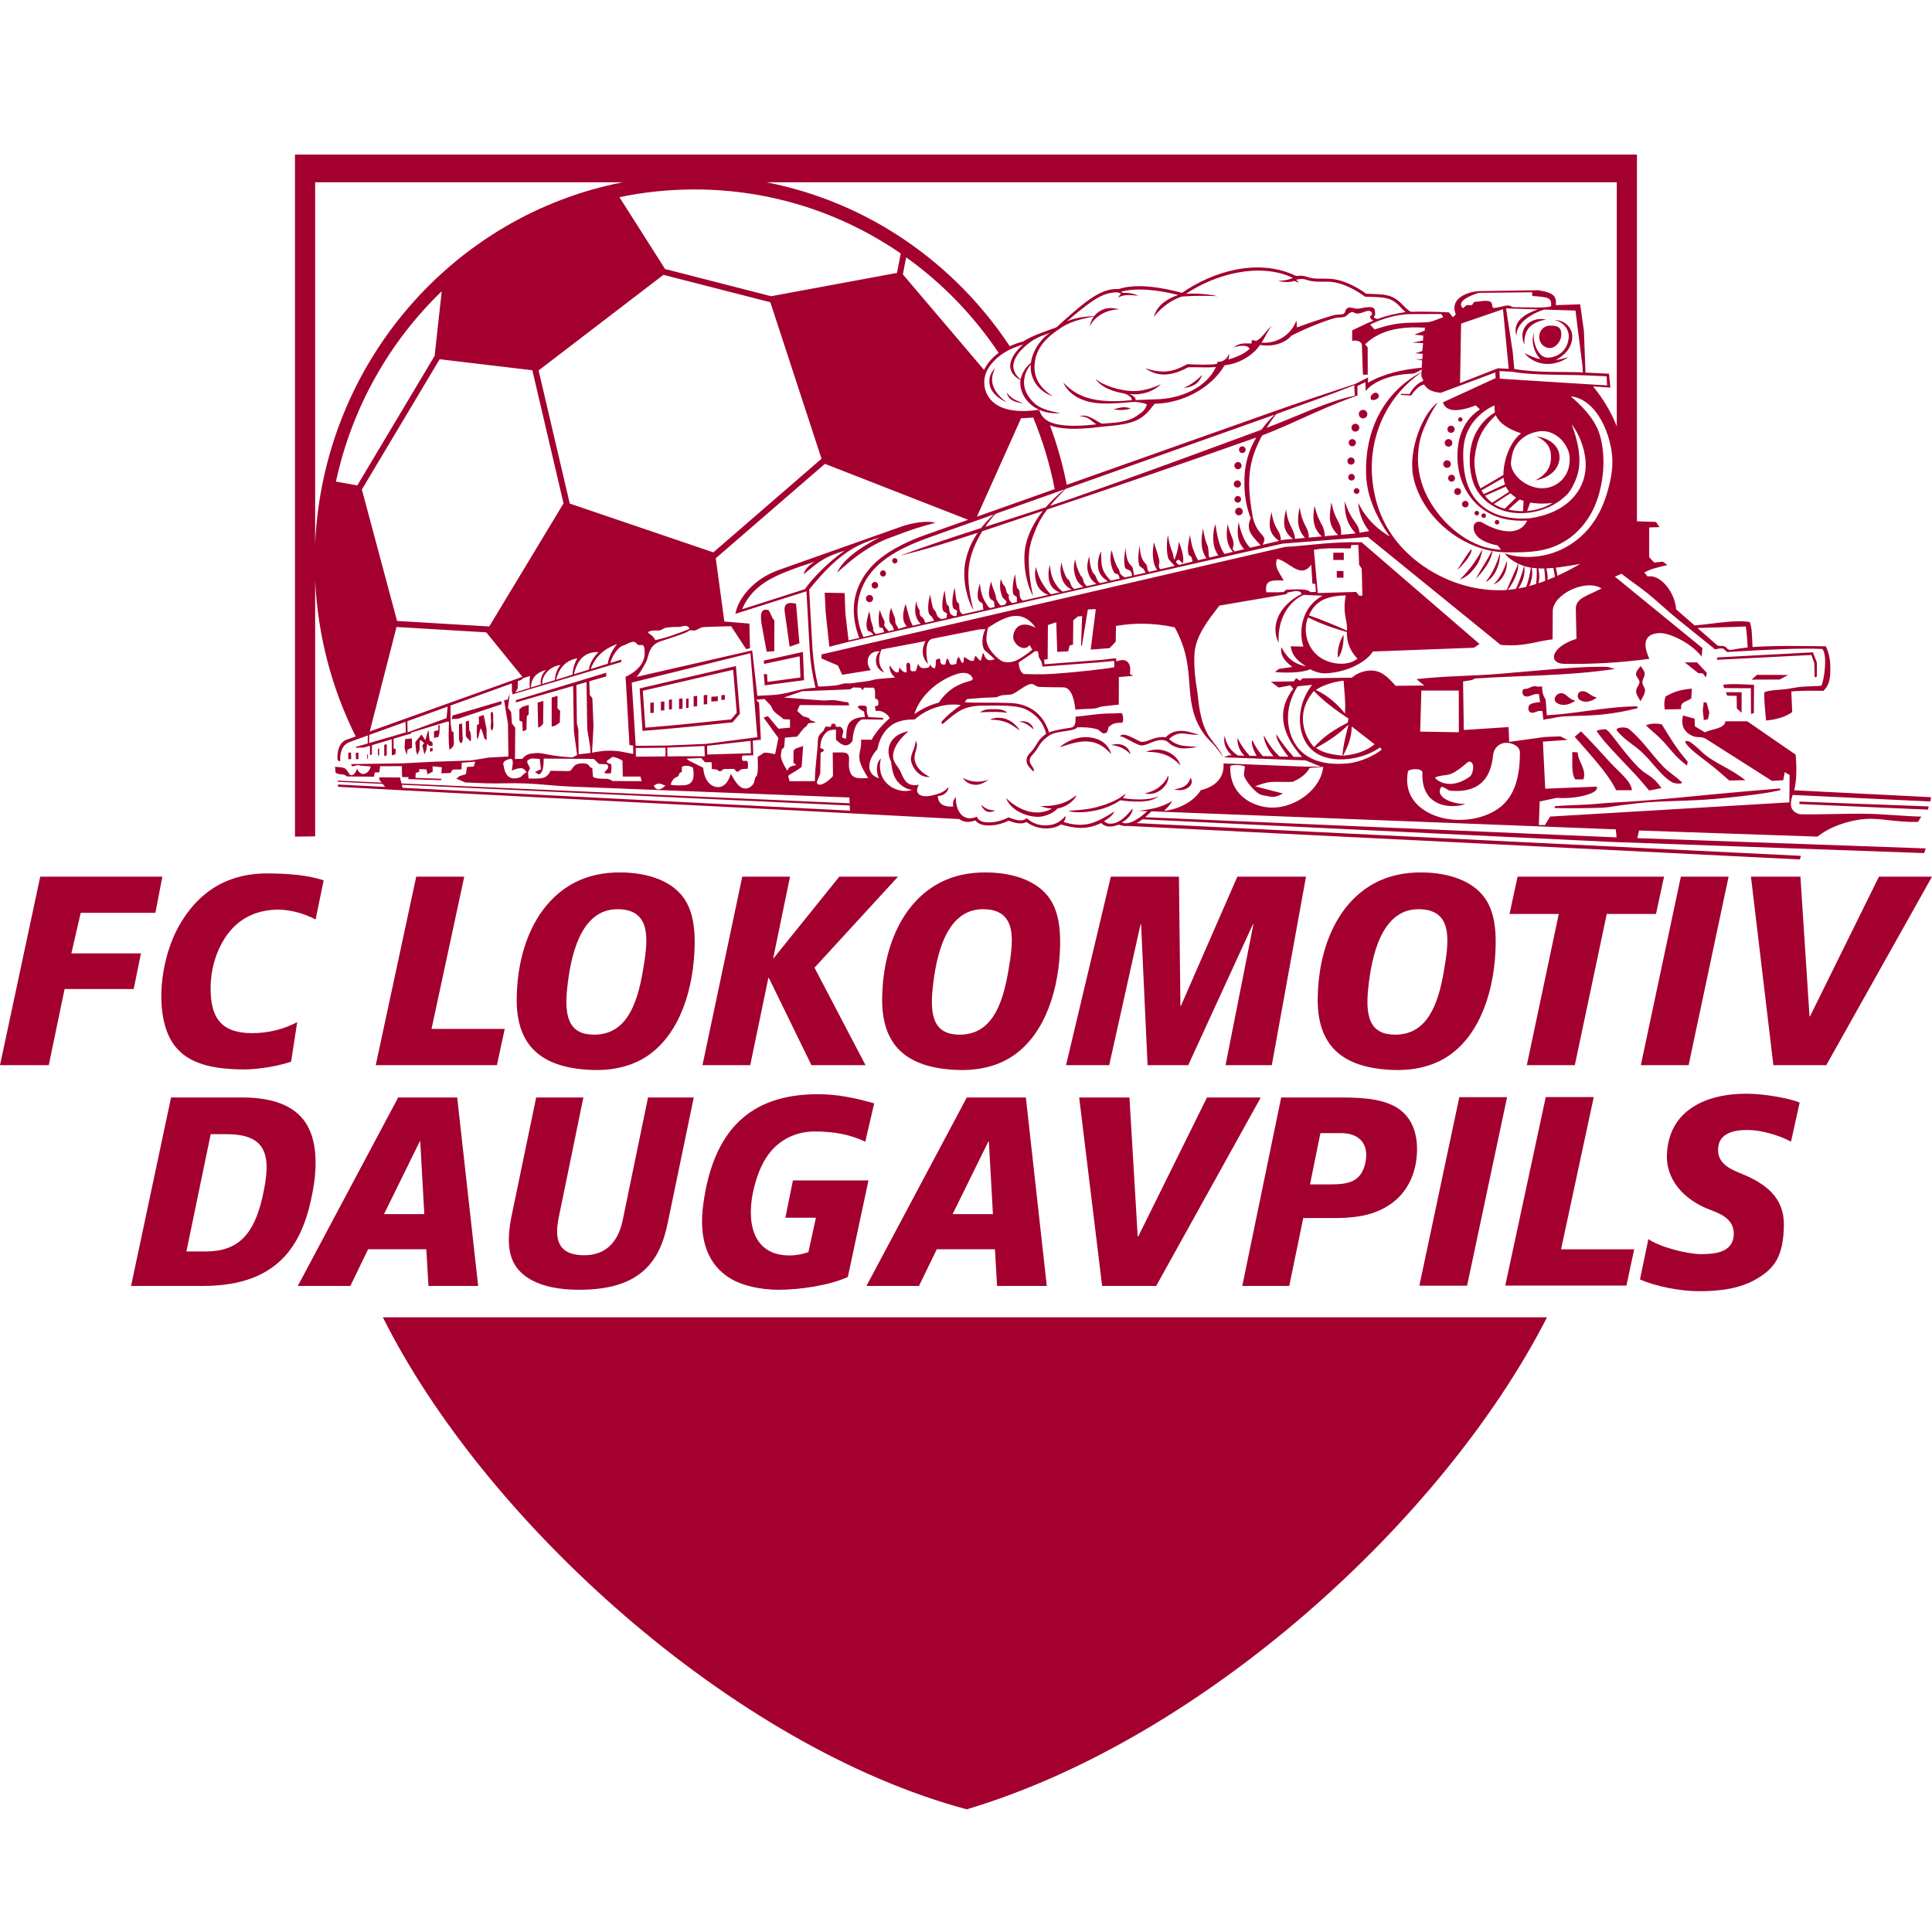
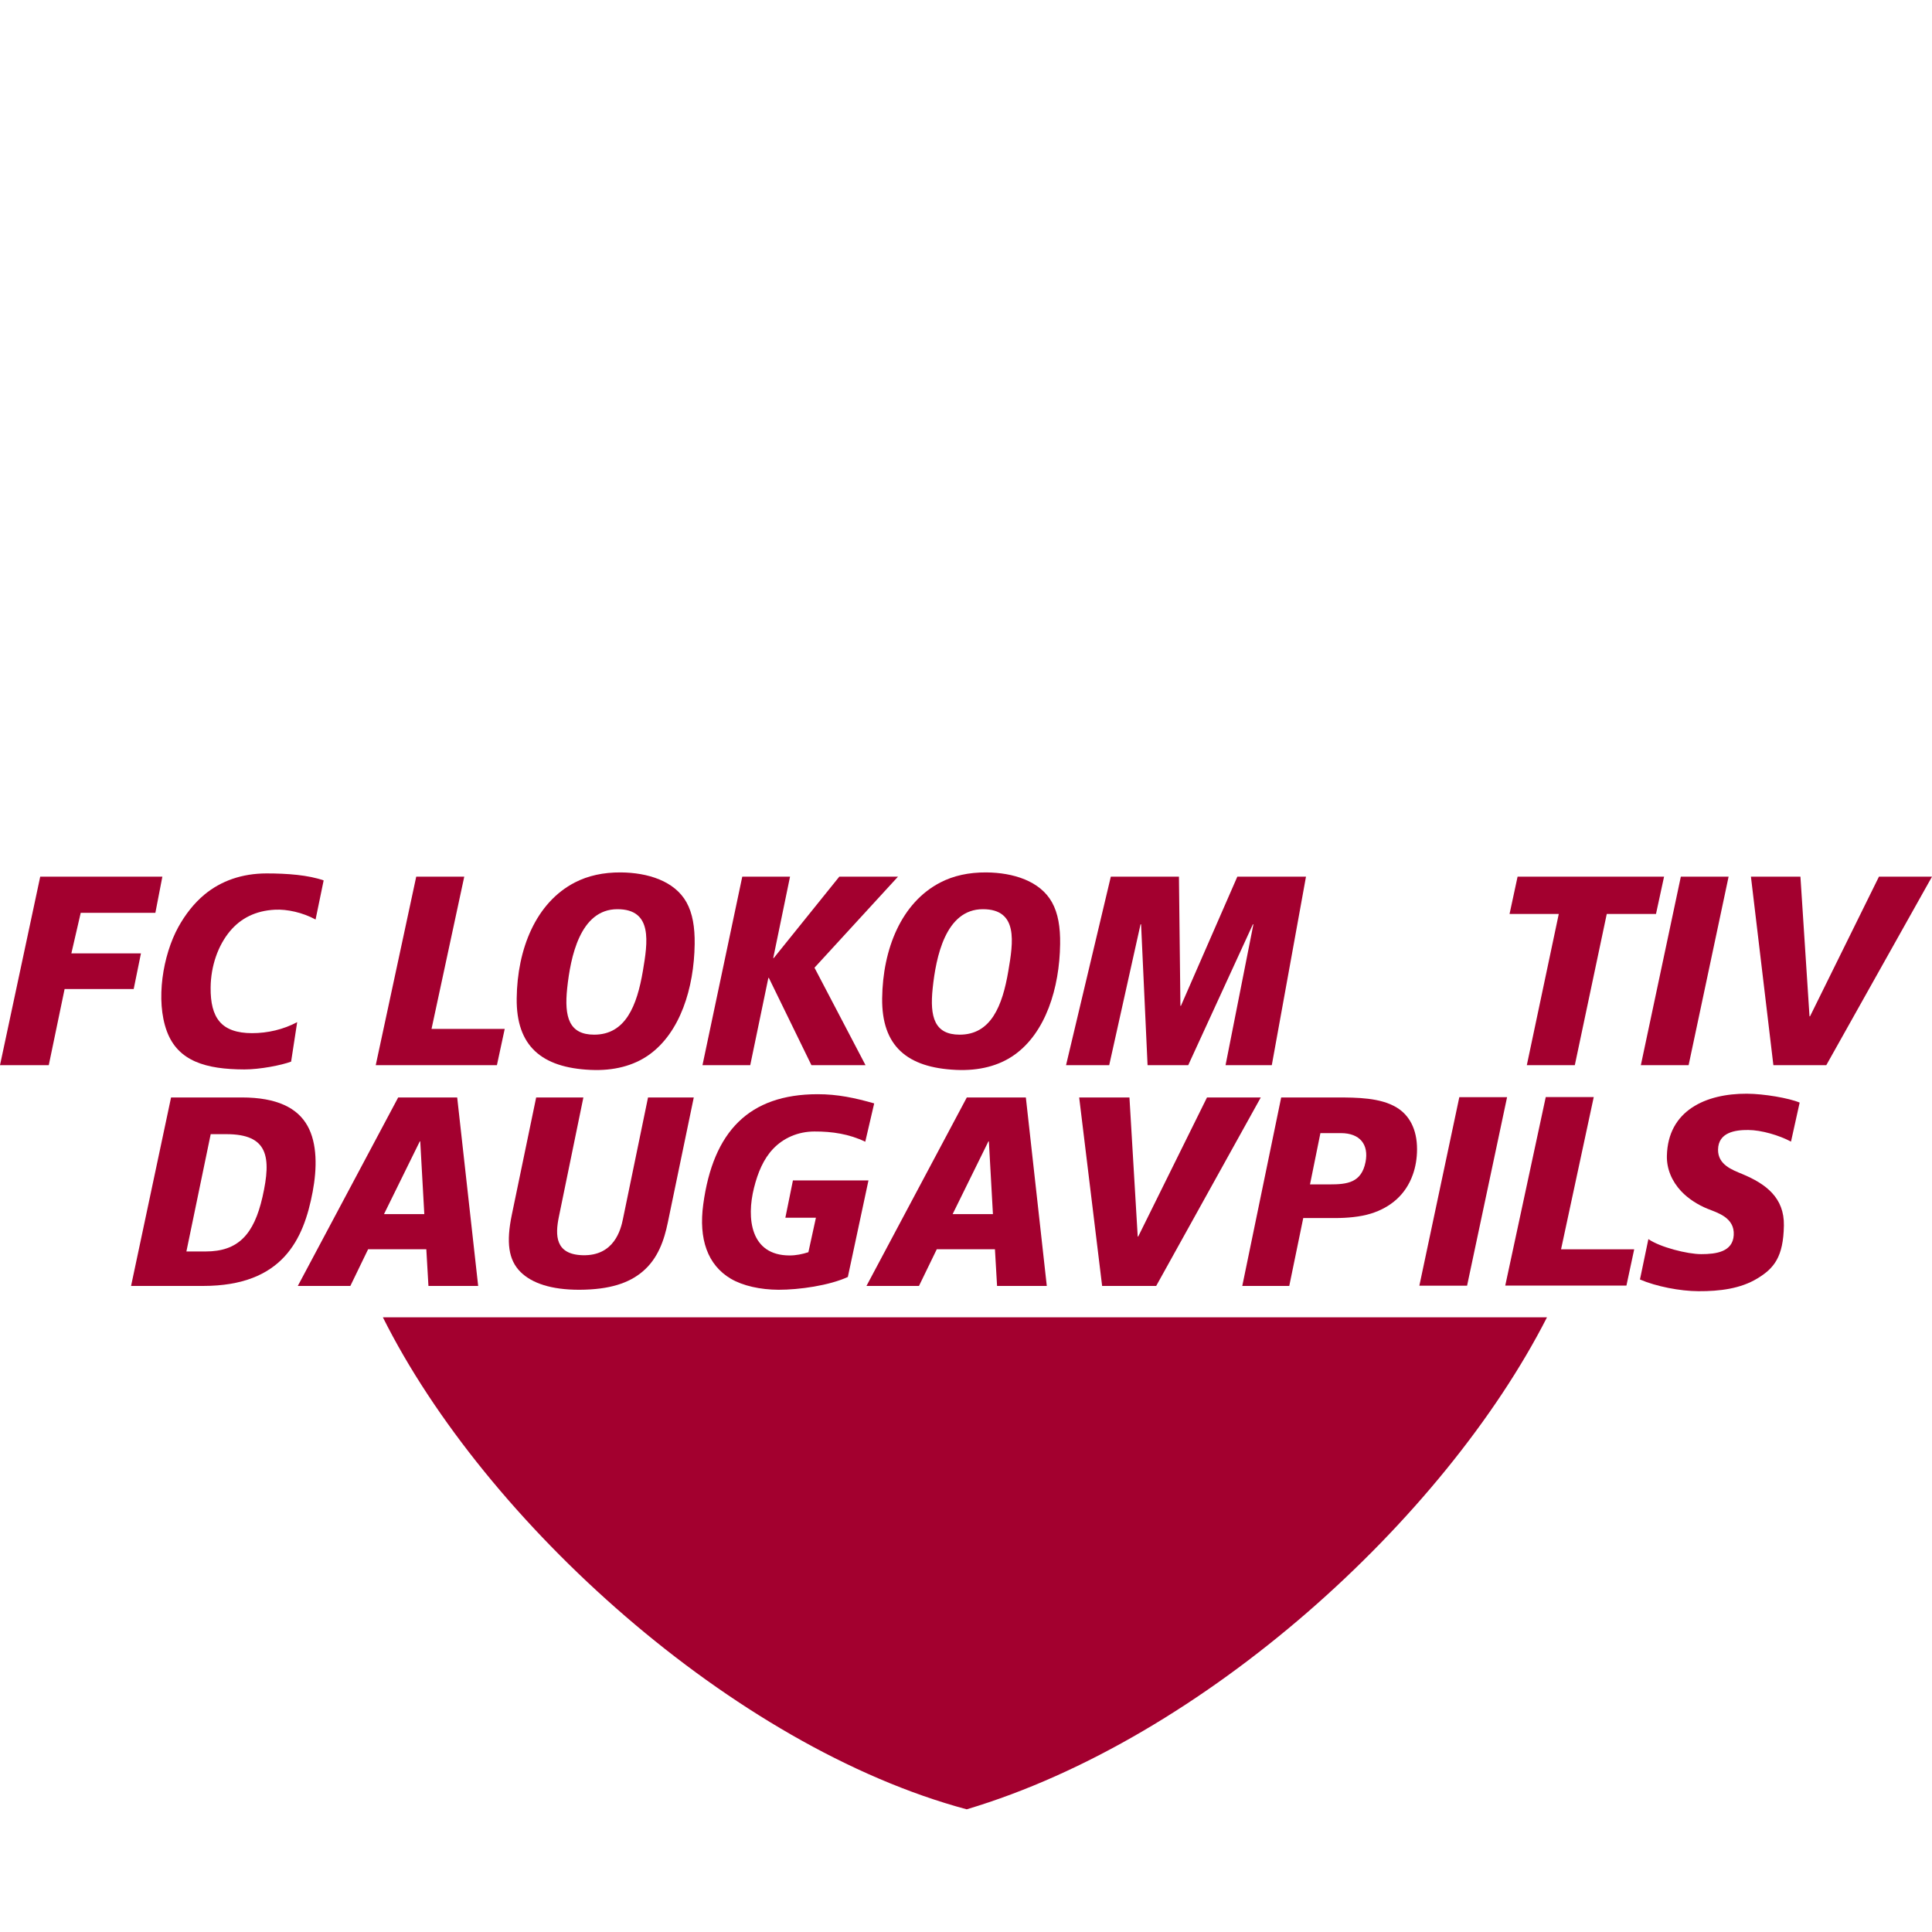
<svg xmlns="http://www.w3.org/2000/svg" width="50" height="50" viewBox="0 0 50 50" fill="none">
  <path fill-rule="evenodd" clip-rule="evenodd" d="M40.036 34.092C37.377 39.306 31.166 44.992 25.018 46.825C18.976 45.204 12.547 39.375 9.909 34.092H40.036H40.036Z" fill="#A3002F" />
-   <path fill-rule="evenodd" clip-rule="evenodd" d="M20.871 15.302L19.032 15.886C19.081 15.602 19.286 15.311 19.545 15.094C19.735 14.936 19.953 14.823 20.16 14.749L23.32 13.631C23.604 13.53 23.988 13.466 24.21 13.53C23.79 13.635 23.505 13.738 23.195 13.856C23.073 13.902 22.931 13.951 22.82 14.003C22.375 14.212 22.032 14.486 21.668 14.818C21.802 14.5 22.216 14.193 22.761 13.909C22.194 14.087 21.729 14.278 20.941 15.257L21.027 16.798C21.063 17.243 21.099 17.433 21.174 17.767C21.318 17.768 21.509 17.754 21.653 17.735C21.716 17.726 21.79 17.697 21.853 17.688C21.916 17.68 21.969 17.692 22.032 17.684C22.173 17.665 22.315 17.646 22.456 17.627C22.556 17.614 22.588 17.59 22.688 17.577C22.825 17.558 23.03 17.55 23.167 17.532C23.053 17.454 23.014 17.323 23.024 17.218C23.081 17.298 23.166 17.439 23.255 17.394C23.265 17.342 23.266 17.332 23.276 17.281C23.338 17.322 23.333 17.394 23.462 17.404C23.465 17.347 23.457 17.286 23.456 17.216C23.456 17.147 23.529 17.114 23.554 17.202C23.57 17.259 23.535 17.338 23.592 17.368C23.617 17.381 23.664 17.364 23.702 17.368C23.721 17.305 23.74 17.242 23.759 17.18C23.82 17.305 23.88 17.3 23.983 17.285C24.055 17.278 24.06 17.234 24.081 17.19C24.091 17.253 24.129 17.289 24.195 17.297C24.241 17.159 24.201 17.1 24.236 17.069C24.247 17.058 24.333 17.032 24.333 17.061C24.334 17.152 24.343 17.227 24.465 17.192C24.477 17.144 24.489 17.096 24.501 17.048C24.558 17.032 24.558 17.171 24.605 17.196C24.641 17.216 24.714 17.188 24.75 17.181C24.756 17.111 24.776 17.015 24.804 17.006C24.826 16.999 24.857 17.099 24.902 17.163C24.984 17.12 24.911 16.988 24.965 17.012C25.055 17.052 25.076 17.111 25.197 17.103C25.218 17.063 25.23 16.947 25.259 16.982C25.398 17.148 25.378 17.115 25.41 17.001C25.421 16.958 25.424 16.926 25.452 16.9C25.478 16.963 25.476 17.019 25.561 17.074C25.588 17.091 25.634 17.099 25.742 17.06C25.617 16.933 25.482 16.835 25.471 16.814C25.399 16.684 25.414 16.452 25.501 16.282L25.339 16.29L24.136 16.529C23.924 16.572 23.963 16.982 24.017 17.18C23.834 17.006 23.859 16.757 23.954 16.591L22.81 16.809C22.718 17.057 22.733 17.228 22.889 17.409C22.781 17.364 22.703 17.286 22.68 17.183C22.66 17.092 22.661 16.951 22.768 16.858C22.466 16.826 22.368 17.147 22.541 17.343L21.797 17.463L21.683 17.221L21.258 17.041L21.262 16.936L33.259 14.154C33.87 14.123 34.4 14.018 35.237 14.033L38.29 16.666L38.147 16.763L35.53 16.861C35.353 17.148 34.818 17.418 34.267 17.426C34.16 17.427 33.973 17.367 33.916 17.32C33.803 17.358 33.603 17.436 32.997 17.395L33.094 17.312L33.447 17.26C33.194 17.078 33.133 16.91 33.161 16.748C33.258 16.924 33.402 17.17 33.797 17.244C33.445 17.017 33.434 16.861 33.401 16.726L33.732 16.733C33.6 16.327 33.692 15.703 34.228 15.417L33.741 15.395C33.373 15.552 33.052 16.003 33.093 16.636C32.875 16.22 33.08 15.676 33.684 15.373C33.654 15.262 33.486 15.303 33.439 15.312L33.323 15.334L33.293 15.376L31.559 15.673C31.254 16.059 30.956 16.453 30.916 16.883C30.894 17.123 30.914 17.454 30.975 17.828C31.004 18.004 31.015 18.197 31.051 18.391C31.091 18.611 31.166 18.869 31.289 19.055C31.409 19.235 31.585 19.414 31.649 19.591C31.46 19.283 31.279 19.157 31.175 19.016C30.884 18.623 30.823 18.236 30.789 17.805C30.753 17.347 30.744 16.852 30.401 16.235C29.838 16.115 29.344 16.119 28.881 16.199L28.875 16.606L28.717 16.773L28.227 16.812L28.359 15.765L28.154 15.772L27.999 16.709L27.977 16.71L28.005 15.945L27.893 15.954L27.776 16.055L27.77 16.682L27.683 16.705L27.644 16.857L27.361 16.87L27.336 16.103L27.12 16.177L27.113 17.06L27.023 17.072L27.031 17.191L28.477 17.08L28.477 17.081L28.882 17.034L28.893 17.118C29.178 17.004 29.285 17.179 29.241 17.442L29.325 17.491L28.956 17.522L28.954 18.235C28.808 18.251 28.661 18.266 28.515 18.285C28.433 18.296 28.433 18.322 28.341 18.333C28.206 18.349 27.976 18.349 27.83 18.364C27.796 18.025 27.696 17.787 27.517 17.788C27.37 17.789 27.014 17.784 26.895 17.777C26.803 17.771 26.781 17.707 26.697 17.702C26.559 17.695 26.278 17.961 26.162 17.975C26.101 17.983 25.963 17.987 25.919 17.996C25.825 18.016 25.835 18.047 25.728 18.048C25.52 18.051 25.311 18.068 25.024 18.091C25.005 18.118 24.987 18.145 24.968 18.172C25.052 18.18 25.119 18.184 25.205 18.184C25.543 18.185 25.882 18.183 26.157 18.195C26.685 18.218 27.015 18.521 27.149 18.956C27.307 18.89 27.54 18.86 27.709 18.833C27.847 18.811 27.833 18.679 27.836 18.547C28.043 18.53 28.22 18.502 28.429 18.48C28.625 18.459 28.822 18.47 29.015 18.454C29.067 18.442 29.092 18.711 29.034 18.704C28.746 18.698 28.745 18.804 28.692 18.808C28.661 18.951 28.646 18.973 28.57 18.979C28.504 18.985 28.476 18.899 28.391 18.873C28.23 18.824 28.001 18.815 27.875 18.825C27.845 18.874 27.739 18.895 27.613 18.915C27.452 18.939 27.259 18.961 27.153 19.036C26.918 19.193 26.888 19.321 26.801 19.438C26.75 19.508 26.695 19.548 26.666 19.608C26.629 19.686 26.651 19.751 26.733 19.866C26.761 19.906 26.776 20.002 26.716 19.94C26.607 19.826 26.573 19.78 26.568 19.689C26.56 19.544 26.662 19.501 26.753 19.374C26.85 19.239 26.857 19.153 27.076 18.988C27.005 18.712 26.83 18.488 26.527 18.349C26.311 18.25 25.86 18.255 25.447 18.261C24.954 18.268 24.793 18.394 24.404 18.732C24.379 18.754 24.353 18.691 24.375 18.667C24.523 18.507 24.668 18.387 24.866 18.247C24.507 18.191 24.028 18.303 23.668 18.622C23.486 18.615 23.184 18.644 23.007 18.824L23.007 18.819C22.868 18.948 22.763 19.112 22.706 19.391C22.447 19.663 22.396 20.031 22.746 20.143C22.666 19.968 22.676 19.727 22.798 19.632C22.643 20.272 23.248 20.569 23.602 20.444C23.448 20.42 23.33 20.34 23.239 20.238C23.094 20.073 23.083 19.855 23.06 19.709C22.911 19.409 22.999 19.022 23.514 18.923C23.263 19.137 23.093 19.381 23.115 19.609C23.128 19.743 23.257 19.854 23.305 19.969C23.413 20.221 23.485 20.357 23.779 20.311C23.644 20.544 23.833 20.652 24.108 20.589C24.242 20.559 24.433 20.518 24.542 20.37C24.557 20.444 24.47 20.591 24.271 20.602C24.28 20.805 24.42 20.889 24.67 20.872C24.644 20.725 24.699 20.686 24.737 20.624C24.726 20.955 24.9 21.277 25.249 21.148L25.282 21.136L25.298 21.168C25.381 21.336 25.736 21.284 25.874 21.244C25.946 21.223 26.018 21.195 26.085 21.16L26.101 21.152L26.118 21.159C26.236 21.207 26.43 21.276 26.548 21.193L26.573 21.176L26.596 21.195C26.737 21.316 26.904 21.365 27.074 21.36C27.195 21.357 27.289 21.332 27.364 21.291C27.435 21.252 27.506 21.196 27.567 21.125C27.598 21.133 27.562 21.229 27.525 21.274C27.744 21.339 27.937 21.369 28.164 21.325C28.259 21.307 28.372 21.262 28.484 21.207C28.637 21.131 28.782 21.04 28.836 21.001C28.814 21.103 28.626 21.22 28.574 21.25C28.639 21.331 28.765 21.326 28.857 21.299C29.07 21.236 29.239 21.007 29.309 20.927C29.325 21.054 29.165 21.218 29.033 21.284C29.223 21.378 29.52 21.154 29.692 20.992L29.453 20.983C29.77 20.949 30.049 20.904 30.338 20.729C30.293 20.819 30.218 20.894 30.128 20.984C30.494 20.952 30.903 20.739 31.076 20.45C31.475 20.352 31.687 20.114 31.665 19.757C32.347 19.785 33.081 19.812 33.763 19.84H34.184L33.791 19.679L31.672 19.599L31.807 19.546L31.876 19.548C31.692 19.367 31.659 19.2 31.695 19.039C31.73 19.218 31.799 19.393 32.034 19.552L32.206 19.557C32.076 19.437 32.016 19.259 32.026 19.099C32.129 19.305 32.227 19.438 32.342 19.559L32.522 19.564C32.414 19.366 32.377 19.229 32.41 19.151C32.48 19.31 32.57 19.449 32.68 19.567L32.958 19.574C32.809 19.393 32.711 19.188 32.703 19.027C32.832 19.257 32.967 19.448 33.116 19.578L33.342 19.583C33.118 19.291 33.016 19.098 33.033 19.006C33.17 19.221 33.32 19.411 33.477 19.586L33.695 19.591C33.412 19.272 33.251 18.965 33.214 18.67C33.176 18.375 33.261 18.093 33.469 17.824L33.394 17.737L33.093 17.794L32.89 17.643L33.485 17.633L33.544 17.549L33.643 17.617L33.71 17.556L34.988 17.538C35.132 17.401 35.362 17.345 35.514 17.354C35.708 17.365 35.864 17.451 36.117 17.749L36.861 17.741L36.658 17.576C37.436 17.489 38.1 17.498 38.829 17.437C39.93 17.345 40.954 17.233 41.607 17.26L41.795 17.312C40.543 17.5 39.381 17.477 38.174 17.559L38.091 17.599L37.864 17.637L37.883 18.892L39.042 18.817L39.057 19.2L39.983 19.073L40.381 19.057L40.569 19.148L39.93 19.193L39.99 20.411L41.321 20.359C41.407 20.54 40.763 20.686 40.291 20.649L39.847 20.742L39.825 21.351L39.982 21.353L40.118 21.133L46.308 20.765L46.315 20.058L46.188 19.983L46.15 20.193L45.857 20.208L44.151 19.123C44.031 19.052 43.928 19.092 43.844 19.061C43.59 18.97 43.493 18.788 43.555 18.516L43.856 18.599L43.862 18.795L44.123 18.954C44.3 18.858 44.634 18.867 44.653 18.666L45.217 18.666L46.473 19.531C46.495 19.852 46.506 20.169 46.433 20.452L49.976 20.631L49.957 20.742L46.394 20.573C46.331 20.767 46.288 20.992 46.579 21.073C47.16 21.084 47.756 21.05 48.337 21.061C48.804 21.07 49.256 21.124 49.722 21.133L49.64 21.269C49.078 21.289 48.671 21.163 48.273 21.196C47.791 21.236 47.324 21.417 47.038 21.652L42.419 21.494L42.373 21.691L49.837 21.957L49.798 22.078L41.705 21.789L29.566 21.204C29.518 21.241 29.467 21.274 29.414 21.302L46.608 22.149L46.581 22.243L29.183 21.375C29.11 21.383 29.035 21.374 28.959 21.342C28.789 21.397 28.629 21.433 28.5 21.3C28.105 21.49 27.788 21.432 27.457 21.337C27.239 21.487 26.829 21.479 26.568 21.273C26.429 21.349 26.244 21.294 26.105 21.238C26.038 21.271 25.967 21.298 25.896 21.319C25.721 21.37 25.373 21.413 25.245 21.233C25.054 21.297 24.939 21.277 24.824 21.197C19.465 20.907 14.105 20.654 8.746 20.363L8.748 20.303L9.966 20.365L9.904 20.287L8.742 20.233L8.74 20.203L9.877 20.253L9.817 20.178L9.814 20.117L10.351 20.121L10.39 20.276L21.988 20.789L21.982 20.639L14.788 20.358C14.394 20.342 13.962 20.289 13.569 20.274C13.221 20.26 12.911 20.284 12.563 20.271L12.041 20.25L11.809 20.15L11.895 20.085L12.06 20.032L12.083 19.85L12.261 19.838L12.3 19.711L11.948 19.74L11.945 19.912L11.716 19.916L11.655 20.006L11.423 20.013L11.435 19.857L11.194 19.832L11.199 19.97L11.063 20.038L11.035 19.911L10.848 19.906L10.854 19.97L10.759 20.005L10.752 20.131L11.421 20.155L11.414 20.191L10.558 20.163L10.58 20.112L10.407 20.11L10.399 19.827L9.836 19.83L9.817 19.986L9.698 19.994L9.677 20.101L8.972 20.094C8.913 20.008 8.765 20.071 8.684 19.992L8.671 19.843C8.737 19.856 8.868 19.846 8.937 19.894C9.015 19.95 9.03 20.064 9.094 20.063C9.152 20.061 9.204 20.004 9.242 19.894C9.347 20.145 9.564 20.005 9.594 19.835L9.345 19.816L9.263 19.801L9.114 19.834L9.084 19.775L10.415 19.756L11.204 19.715L12.181 19.682L12.646 19.606L13.157 19.578L13.147 18.738L13.046 18.122L13.138 18.105L13.195 17.956L13.147 18.317L13.228 18.43L13.249 18.722L13.335 18.836L13.327 19.643L13.518 19.638C13.624 19.515 13.686 19.508 13.852 19.491C14.059 19.471 14.146 19.561 14.81 19.602C14.856 19.585 14.895 19.559 14.936 19.54L14.852 18.925L14.833 17.752L13.352 18.178L13.349 18.121L15.69 17.41L15.691 17.505L15.251 17.632L15.264 17.985L15.33 18.069L15.36 18.791L15.322 19.478C15.466 19.454 15.587 19.43 15.732 19.428C16.052 19.423 16.181 19.481 16.388 19.512L16.384 19.294L16.29 19.282L16.192 17.535L16.183 17.521C16.73 17.259 16.693 16.929 16.678 16.791C16.657 16.605 16.552 16.759 16.477 16.658C16.387 16.536 16.247 16.678 16.085 16.722C15.95 16.815 15.855 16.964 15.793 17.158L16.073 17.072L16.081 17.132L13.263 17.97L13.264 17.961L13.248 17.878L13.248 17.686L11.658 18.26L11.664 18.736L11.692 18.926L11.737 18.948L11.746 19.192C11.757 19.328 11.696 19.347 11.632 19.407C11.599 19.122 11.612 18.905 11.621 18.683L11.576 18.675L10.641 18.959L10.635 18.988L10.504 19.023L10.504 19.023L10.474 19.031L10.474 19.032L10.186 19.118V19.37L10.243 19.383L10.235 19.519L10.141 19.55L10.137 19.133L9.625 19.285V19.528L9.575 19.542V19.3L9.426 19.344L9.22 19.354L9.205 19.332L9.517 19.241L9.519 19.033L9.052 19.202C8.874 19.267 8.793 19.434 8.804 19.707L8.738 19.677C8.713 19.447 8.781 19.211 8.971 19.143L9.206 19.06C8.595 17.837 8.224 16.469 8.156 15.021V21.645L7.634 21.651V4H42.364V13.491L42.859 13.508L42.947 13.642L42.681 13.65V14.42L42.811 14.559L43.032 14.535L43.152 14.622C42.91 14.687 42.74 14.709 42.556 14.818L42.641 14.92C42.972 14.851 43.354 15.338 43.377 15.768L43.855 16.186C44.184 16.157 44.372 16.125 44.648 16.099C44.85 16.08 45.026 16.064 45.278 16.096C45.344 16.206 45.343 16.511 45.355 16.746L45.389 16.743C46.047 16.7 46.847 16.724 47.253 16.726C47.37 16.974 47.369 17.181 47.368 17.354C47.367 17.576 47.332 17.744 47.191 17.877C46.932 17.877 46.618 17.869 46.359 17.895C46.367 18.082 46.374 18.242 46.382 18.429C46.233 18.538 46 18.621 45.706 18.647C45.685 18.382 45.657 18.211 45.659 17.916C45.793 17.859 45.972 17.862 46.202 17.836C46.331 17.822 46.495 17.784 46.631 17.773C46.806 17.76 46.981 17.761 47.136 17.747C47.204 17.633 47.305 16.965 47.163 16.796C46.689 16.767 45.755 16.809 44.703 16.874C44.666 16.862 44.629 16.798 44.592 16.787C44.558 16.776 44.524 16.781 44.491 16.784L44.386 16.805L43.407 16.015C43.152 15.809 42.897 15.563 42.642 15.357C42.416 15.175 42.191 15.031 41.966 14.849L41.793 14.923L44.058 16.772L44.038 16.991C43.745 16.619 43.189 16.374 42.952 16.384C42.743 16.393 42.42 16.474 42.685 17.05C41.94 17.151 41.213 17.191 40.482 17.18C40.063 17.173 40.117 16.748 40.799 16.532L40.782 15.768C40.776 15.476 41.072 15.427 41.447 15.23C41.05 14.971 40.188 15.373 40.185 15.818L40.181 16.546C39.746 16.594 39.46 16.743 38.838 16.69L35.398 13.896L33.194 14.069L21.982 16.606L21.463 16.738L21.369 15.853L21.343 15.339L21.859 15.349L21.878 15.869L21.96 16.574L22.237 16.51C22.038 15.981 22.062 15.533 22.229 15.154C22.345 14.893 22.519 14.665 22.763 14.466C23.076 14.211 23.497 14.004 23.964 13.838L25.055 13.452L21.349 12.004L18.524 14.448L18.746 16.085L19.394 16.138L19.409 16.777L19.31 16.799L18.921 16.206C18.706 16.215 18.495 16.214 18.212 16.229C18.123 16.234 18.066 16.291 17.998 16.313C17.957 16.326 17.912 16.311 17.854 16.311C17.752 16.393 17.376 16.502 17.105 16.594C16.98 16.637 16.895 16.693 16.83 16.818C16.78 16.914 16.766 17.039 16.72 17.131C16.659 17.252 16.551 17.434 16.477 17.517L19.465 16.833L19.475 16.892L19.473 16.892L19.6 18.01C19.774 17.992 19.948 17.998 20.119 17.976C20.467 17.932 20.705 17.817 21.104 17.798C21.046 17.531 20.979 17.26 20.95 16.73L20.871 15.302H20.871ZM9.569 18.93L13.52 17.516L12.584 16.365L10.262 16.226L9.569 18.93V18.93ZM19.838 4.718C22.453 5.228 24.699 6.794 26.133 8.961C26.237 8.912 26.355 8.869 26.488 8.834C26.69 8.691 27.113 8.556 27.337 8.473C28.006 7.874 28.458 7.448 28.948 7.481C29.416 7.326 30.07 7.439 30.591 7.579C31.371 7.034 32.557 6.663 33.544 7.143C33.802 7.115 33.765 7.171 33.981 7.202C34.138 7.224 34.355 7.197 34.537 7.228C34.823 7.276 35.116 7.428 35.355 7.601C35.605 7.614 35.853 7.602 36.037 7.689C36.261 7.794 36.32 7.954 36.511 8.07C36.745 8.06 37.155 8.067 37.497 8.084L37.602 8.21L37.677 8.135C37.497 7.701 38.028 7.538 38.297 7.534L39.81 7.511C40.21 7.574 40.286 7.664 40.266 7.898L40.894 7.875L40.992 8.571L41.032 9.638L41.018 9.627L41.019 9.641L41.64 9.672L41.677 10.031L41.23 10.001C41.487 10.317 41.694 10.658 41.842 11.034V4.718H19.838V4.718ZM25.844 9.132C25.2 8.169 24.389 7.33 23.451 6.659L23.366 7.101L25.467 9.573C25.526 9.449 25.642 9.283 25.844 9.132V9.132ZM27.172 11.006L27.175 11.014C27.358 11.507 27.503 12.02 27.608 12.547L32.877 10.681C33.568 10.436 34.399 10.157 35.042 9.946L35.054 9.945L35.407 9.769L35.401 9.907C35.787 9.68 36.274 9.565 36.795 9.516L36.806 9.329L36.634 9.292L36.808 9.298L36.82 9.156L36.625 9.142L36.809 9.086L36.83 8.88L36.552 8.867L36.828 8.814L36.833 8.684L36.603 8.661L36.871 8.556L36.877 8.482C36.635 8.465 36.406 8.47 36.194 8.504C35.858 8.558 35.564 8.683 35.329 8.909L35.395 8.991L35.397 9.698H35.273L35.245 8.926C35.241 8.835 35.105 8.796 34.994 8.822V8.55L35.414 8.35L35.417 8.353C35.453 8.336 35.496 8.317 35.544 8.297C35.506 8.281 35.476 8.255 35.456 8.21C35.444 8.183 35.524 8.148 35.509 8.113C35.449 7.965 35.316 8.096 35.148 8.115C35.072 8.123 35.032 8.072 34.994 8.075C34.907 8.083 34.873 8.179 34.779 8.204C34.706 8.223 34.62 8.21 34.533 8.235C34.244 8.318 33.821 8.485 33.414 8.691C33.334 8.807 33.027 9.001 32.611 8.926C32.422 9.197 32.075 9.413 31.692 9.453C31.354 10.039 30.601 10.441 29.881 10.449C29.566 10.869 29.403 10.972 28.525 11.043C27.831 11.132 27.419 11.104 27.172 11.006V11.006ZM27.296 12.658C27.171 12.016 26.983 11.397 26.74 10.807L26.425 10.825L25.283 13.371L27.296 12.658V12.658ZM8.156 14.061C8.371 9.4 11.724 5.573 16.114 4.718H8.156V14.061ZM14.584 13.028L12.662 16.213L10.276 16.07L9.365 12.669L11.378 9.297L13.777 9.582L14.584 13.028ZM17.974 4.903C19.959 4.903 21.794 5.515 23.311 6.56L23.214 7.063L19.957 7.666L17.212 6.962L16.031 5.103C16.658 4.972 17.307 4.903 17.974 4.903V4.903ZM8.694 12.463C9.109 10.542 10.081 8.839 11.432 7.538L11.248 9.21L9.247 12.562L8.694 12.463V12.463ZM13.939 9.587L17.17 7.113L19.936 7.822L21.261 11.872L18.461 14.295L14.745 13.032L13.939 9.587V9.587ZM31.112 9.698C31.049 9.883 30.928 10.009 30.629 10.043C30.829 9.954 30.981 9.838 31.112 9.698ZM29.268 10.57C29.093 10.521 29.051 10.532 28.818 10.592C28.959 10.62 29.107 10.622 29.268 10.57ZM18.669 17.992L18.76 17.984V18.107L18.669 18.115V17.992ZM18.409 18.031L18.577 18.023V18.146L18.409 18.154V18.031ZM18.213 17.992L18.303 17.984V18.224L18.213 18.232V17.992ZM17.952 18.018L18.042 18.01V18.276L17.952 18.285V18.018ZM17.756 18.083L17.82 18.075V18.316L17.756 18.324V18.083ZM17.574 18.083L17.664 18.075V18.342L17.574 18.35V18.083ZM17.313 18.109L17.39 18.101V18.355L17.313 18.363V18.109ZM17.104 18.161L17.194 18.153V18.381L17.104 18.389V18.161ZM16.83 18.188L16.92 18.179V18.446L16.83 18.454V18.188ZM9.523 19.524L9.503 19.526V19.636L9.523 19.634V19.524ZM9.084 19.471L9.014 19.482V19.653L9.089 19.642L9.084 19.471ZM9.274 19.476L9.206 19.485L9.214 19.651L9.279 19.642L9.274 19.476V19.476ZM9.812 19.372L9.78 19.38V19.552L9.812 19.543V19.372ZM10.009 19.261L9.944 19.274V19.545L9.979 19.577L10.009 19.532V19.261ZM11.232 18.924L11.232 19.094L11.344 19.075L11.373 18.966L11.38 18.758L11.346 18.776L11.344 18.9L11.232 18.924ZM11.129 19.368L11.129 19.454L11.196 19.438V19.355L11.129 19.368V19.368ZM10.747 19.209L10.908 19.008L11.007 19.157L11.077 18.909H11.09L11.118 19.164L11.191 19.211L11.196 19.302L11.108 19.305L11.056 19.245L11.035 19.404L10.983 19.524L10.929 19.293L10.976 19.232L10.892 19.154L10.866 19.164L10.858 19.407L10.801 19.542L10.77 19.441L10.747 19.209V19.209ZM10.502 18.956L10.495 18.681L9.555 19.02L9.552 19.231L10.409 18.981L10.409 18.979L10.46 18.966L10.473 18.963V18.963L10.502 18.956ZM10.484 19.128L10.47 19.355L10.526 19.54L10.548 19.401L10.663 19.352L10.661 19.112L10.484 19.128ZM12.742 18.421C12.77 18.462 12.765 18.584 12.765 18.665C12.765 18.756 12.785 18.794 12.736 18.911C12.67 18.858 12.71 18.747 12.709 18.668C12.708 18.615 12.703 18.564 12.7 18.512C12.696 18.457 12.711 18.416 12.742 18.421V18.421ZM12.594 19.149C12.593 19.054 12.592 18.959 12.591 18.864C12.567 18.745 12.542 18.625 12.518 18.505C12.477 18.518 12.435 18.531 12.393 18.544C12.394 18.608 12.395 18.672 12.396 18.737C12.379 18.745 12.361 18.754 12.344 18.763C12.339 18.922 12.329 19.095 12.36 19.133C12.393 19.053 12.407 18.926 12.44 18.846C12.492 18.927 12.513 19.044 12.539 19.12C12.565 19.124 12.568 19.144 12.594 19.149V19.149ZM12.055 18.674L12.136 18.648L12.145 18.898L12.175 18.953C12.18 18.963 12.203 19.136 12.178 19.189C12.133 19.131 12.055 19.085 12.055 19.026V18.674V18.674ZM11.879 18.747L11.959 18.721L11.972 19.078C11.972 19.09 11.995 19.178 11.934 19.235C11.894 19.22 11.879 19.158 11.879 19.099V18.747ZM35.548 8.208C35.575 8.234 35.609 8.247 35.653 8.256C35.909 8.159 36.12 8.118 36.375 8.076C36.333 8.04 36.293 8 36.25 7.955C36.173 7.873 36.108 7.809 36.004 7.76C35.829 7.677 35.545 7.689 35.351 7.679L35.328 7.678L35.309 7.665C35.083 7.501 34.801 7.352 34.524 7.305C34.341 7.274 34.151 7.305 33.97 7.279C33.891 7.268 33.837 7.249 33.763 7.227C33.713 7.212 33.593 7.219 33.545 7.244C33.577 7.272 33.6 7.294 33.611 7.319C33.579 7.306 33.557 7.287 33.489 7.271C33.416 7.298 33.298 7.316 33.079 7.272C33.323 7.251 33.39 7.227 33.461 7.191C32.623 6.795 31.492 7.069 30.693 7.604C30.913 7.589 31.219 7.6 31.51 7.665C30.983 7.643 30.734 7.667 30.583 7.675C30.332 7.762 30.097 7.913 29.855 8.201C29.898 8.103 29.961 7.815 30.492 7.634C30.032 7.516 29.419 7.43 29.007 7.552L29.064 7.58C29.218 7.573 29.364 7.606 29.461 7.651C29.165 7.627 29.076 7.628 28.938 7.7C28.972 7.651 28.964 7.646 29.013 7.606C28.952 7.554 28.854 7.561 28.75 7.579C28.546 7.616 28.371 7.721 28.206 7.838C28.028 7.966 27.783 8.166 27.615 8.315C27.851 8.212 28.112 8.192 28.319 8.18C28.358 8.129 28.409 8.082 28.474 8.045C28.598 7.976 28.721 7.945 28.974 8.005C28.561 8.013 28.283 8.252 28.206 8.453C28.211 8.388 28.241 8.285 28.31 8.191C27.936 8.259 27.634 8.345 27.39 8.531C26.932 8.837 26.802 9.135 26.776 9.418C26.752 9.683 26.829 9.989 27.248 10.257C26.849 10.12 26.666 9.787 26.673 9.477C26.673 9.463 26.674 9.448 26.675 9.434C26.56 9.582 26.526 9.683 26.506 9.818C26.476 10.032 26.572 10.244 26.753 10.42C26.875 10.539 27.071 10.63 27.442 10.69C27.224 10.709 27.041 10.672 26.892 10.604L26.914 10.661C26.983 10.834 27.12 10.916 27.294 10.964C27.603 11.048 28.032 11.021 28.374 10.982C28.22 10.888 28.189 10.783 27.943 10.772C28.146 10.699 28.355 10.892 28.516 10.965C28.822 10.938 29.173 10.943 29.435 10.752C29.553 10.666 29.622 10.643 29.683 10.465C29.616 10.434 29.425 10.392 29.316 10.403C28.847 10.445 28.512 10.467 28.226 10.407C27.881 10.336 27.623 10.145 27.519 9.9C27.713 10.106 27.934 10.25 28.251 10.324C28.53 10.39 28.89 10.401 29.291 10.355C29.305 10.29 29.188 10.2 29.069 10.179C28.689 10.112 28.449 9.966 28.353 9.803C28.551 9.985 28.992 10.109 29.298 10.121C29.543 10.13 29.823 10.051 30.043 9.942C29.941 10.058 29.632 10.247 29.229 10.197C29.333 10.243 29.395 10.292 29.39 10.354C29.557 10.347 29.724 10.341 29.891 10.335C30.532 10.327 31.211 10.049 31.469 9.498C31.242 9.52 31.02 9.499 30.749 9.505C30.225 9.791 29.901 9.708 29.638 9.532C30.105 9.674 30.342 9.632 30.73 9.424C31.01 9.44 31.331 9.446 31.491 9.418L31.514 9.362L31.581 9.361C31.617 9.359 31.753 9.314 31.804 9.156C31.821 9.214 31.796 9.267 31.788 9.303C31.974 9.255 32.201 9.163 32.341 9.025C32.268 8.902 32.045 8.955 31.927 8.987C32.088 8.865 32.221 8.889 32.388 8.89L32.398 8.8L32.513 8.823C32.689 8.728 32.758 8.555 32.917 8.433C32.794 8.572 32.761 8.703 32.648 8.867C33.105 8.908 33.455 8.592 33.548 8.293C33.559 8.353 33.564 8.414 33.562 8.474C33.89 8.355 34.176 8.256 34.511 8.159C34.598 8.134 34.682 8.148 34.759 8.128C34.835 8.108 34.795 7.971 34.917 7.961C34.983 7.955 35.093 7.995 35.142 7.99C35.292 7.974 35.615 7.862 35.582 8.083C35.606 8.141 35.578 8.174 35.548 8.208V8.208ZM26.052 10.156C26.147 10.288 26.23 10.339 26.481 10.44C26.198 10.399 26.093 10.326 26.052 10.156ZM25.759 9.522C25.61 9.667 25.585 9.821 25.616 9.971C25.656 10.167 25.847 10.318 26.055 10.414C25.639 10.106 25.606 9.799 25.759 9.522ZM26.679 9.394C26.72 9.072 26.949 8.751 27.181 8.611C27.106 8.638 27.006 8.675 26.932 8.704C26.874 8.726 26.82 8.762 26.756 8.791C26.426 9.004 25.96 9.448 26.414 9.82C26.418 9.803 26.422 9.784 26.427 9.766C26.468 9.626 26.562 9.477 26.679 9.394V9.394ZM26.48 8.917C26.211 8.992 25.95 9.118 25.749 9.316C25.648 9.417 25.539 9.563 25.5 9.703C25.396 10.072 25.591 10.417 25.945 10.552C26.218 10.656 26.545 10.651 26.831 10.612L26.891 10.604C26.648 10.493 26.496 10.297 26.439 10.117C26.409 10.023 26.396 9.933 26.412 9.835C26.234 9.752 26.144 9.604 26.144 9.482C26.143 9.27 26.302 9.067 26.48 8.917V8.917ZM34.771 16.428C34.672 16.589 34.596 16.822 34.627 17.024C34.725 16.908 34.78 16.674 34.771 16.428ZM41.836 21.671L41.818 21.464L29.801 20.997L29.784 21.013C29.74 21.055 29.691 21.103 29.636 21.149L41.836 21.671ZM25.362 18.434C25.696 18.42 25.864 18.418 26.071 18.448C25.97 18.349 25.827 18.355 25.7 18.354C25.588 18.352 25.466 18.356 25.362 18.434ZM26.364 18.681C26.505 18.672 26.679 18.809 26.749 18.878C26.736 18.774 26.598 18.617 26.364 18.681ZM25.616 18.625C25.834 18.632 25.886 18.643 26.006 18.68C26.141 18.722 26.265 18.816 26.39 18.903C26.325 18.785 26.19 18.667 26.063 18.618C25.909 18.558 25.752 18.561 25.616 18.625ZM28.762 19.52C28.681 19.252 28.473 19.114 28.195 19.082C27.879 19.045 27.565 19.204 27.427 19.339C27.762 19.226 27.986 19.163 28.227 19.197C28.454 19.23 28.63 19.372 28.762 19.52V19.52ZM25.394 20.829C25.437 20.956 25.556 21.08 25.757 20.974C25.568 20.966 25.5 20.922 25.394 20.829ZM30.387 20.427C30.68 20.519 30.937 20.307 30.81 20.127C30.749 20.343 30.596 20.396 30.387 20.427ZM29.985 20.606C29.728 20.727 29.287 20.693 29.056 20.654C29.093 20.617 29.118 20.578 29.126 20.54C28.984 20.673 28.72 20.797 28.403 20.883C28.134 20.957 27.874 20.967 27.651 20.982C27.776 21.04 28.086 21.036 28.394 20.966C28.587 20.923 28.838 20.826 28.991 20.71C29.28 20.75 29.776 20.796 29.985 20.606ZM28.758 19.282C28.904 19.293 29.128 19.364 29.256 19.525C29.22 19.323 29.018 19.203 28.758 19.282ZM31.039 19.01C30.922 18.993 30.791 18.935 30.645 18.919C30.48 18.901 30.3 18.935 30.17 19.08C29.824 19.042 29.653 19.264 29.489 19.181C29.26 19.066 29.053 18.942 28.98 19.064C29.045 19.018 29.433 19.315 29.57 19.292C29.767 19.26 29.91 19.122 30.125 19.158C30.265 19.182 30.24 19.292 30.518 19.358C30.645 19.388 30.941 19.344 30.982 19.332C30.753 19.294 30.498 19.354 30.253 19.124C30.547 18.868 30.698 19.043 31.039 19.01ZM30.547 19.81C30.456 19.467 29.99 19.3 29.664 19.46C29.809 19.454 29.999 19.47 30.172 19.54C30.324 19.602 30.463 19.714 30.547 19.81V19.81ZM29.627 20.533C29.811 20.581 29.982 20.511 30.108 20.384C30.196 20.295 30.25 20.178 30.238 20.07C30.164 20.215 30.103 20.287 29.989 20.376C29.892 20.452 29.75 20.508 29.627 20.533ZM24.916 20.133C24.997 20.244 25.093 20.3 25.224 20.31C25.354 20.32 25.474 20.256 25.585 20.182C25.363 20.248 25.158 20.258 24.916 20.133V20.133ZM23.693 19.177C23.774 19.266 23.703 19.39 23.674 19.544C23.66 19.614 23.669 19.671 23.685 19.722C23.724 19.846 23.827 19.989 24.061 20.106C23.81 20.133 23.625 19.902 23.58 19.7C23.542 19.529 23.695 19.373 23.693 19.177V19.177ZM27.863 20.579C27.81 20.719 27.585 20.893 27.373 20.921C27.255 21.052 27.029 21.136 26.882 21.139C26.572 21.145 26.16 20.977 26.037 20.656C26.278 20.89 26.583 21.039 26.877 21.027C26.984 21.023 27.131 20.985 27.225 20.923C27.124 20.926 27.032 20.897 26.918 20.859C27.509 20.879 27.729 20.669 27.863 20.579ZM13.63 19.985C13.53 20.029 13.525 20.088 13.454 20.117C13.383 20.146 13.29 20.155 13.225 20.132C13.076 20.078 13.048 19.907 13.022 19.756C13.042 19.695 13.104 19.66 13.217 19.636C13.316 19.654 13.25 19.843 13.247 19.948C13.302 19.909 13.444 19.874 13.495 19.88C13.574 19.895 13.585 19.94 13.63 19.985V19.985ZM17.221 20.331C17.135 20.304 17.102 20.271 17.035 20.281C16.976 20.289 16.941 20.327 16.918 20.327C16.937 20.381 16.984 20.432 17.046 20.429C17.122 20.425 17.182 20.365 17.221 20.331V20.331ZM17.647 19.854C17.692 19.784 17.936 19.83 17.936 19.88C17.974 20.102 17.951 20.281 17.748 20.317C17.668 20.331 17.488 20.326 17.377 20.316C17.337 20.313 17.386 20.201 17.454 20.141C17.48 20.119 17.516 20.111 17.546 20.094C17.562 20.085 17.567 20.039 17.588 20.008C17.604 19.984 17.63 19.996 17.638 19.98C17.66 19.933 17.637 19.881 17.647 19.854V19.854ZM16.605 20.216L15.855 20.213C15.799 20.178 15.761 20.157 15.678 20.154C15.584 20.15 15.443 20.163 15.347 20.106L15.327 19.873C15.296 19.879 15.27 19.852 15.254 19.83C15.226 19.795 15.215 19.754 15.064 19.756C14.794 19.761 14.845 19.933 14.724 19.956L14.247 19.948C14.182 20.09 14.099 20.131 13.992 20.142C13.878 20.154 13.763 20.151 13.679 20.147L13.665 19.985L13.717 19.884C13.649 19.717 13.576 19.694 13.756 19.628L13.969 19.64L13.999 19.907L13.842 19.982L13.944 20.043C14.035 20.007 14.07 19.899 14.07 19.632L15.366 19.64L15.502 19.771C15.711 19.781 15.74 19.762 15.738 19.862C15.736 19.92 15.611 19.982 15.654 20.009C15.671 20.02 15.799 20.018 15.805 20.014C15.82 20.003 15.839 19.78 15.811 19.774C15.662 19.741 15.703 19.691 15.721 19.679C15.765 19.648 15.81 19.618 15.855 19.587C15.928 19.597 16.013 19.626 16.109 19.685L16.118 20.098H16.575L16.605 20.216ZM16.554 17.816L16.629 18.916C17.425 18.855 18.205 18.774 18.96 18.693L19.148 18.471L19.045 17.237L16.554 17.816V17.816ZM16.636 17.877L16.702 18.832C17.443 18.774 18.182 18.697 18.921 18.618L19.067 18.446L18.974 17.334L16.636 17.877V17.877ZM10.418 20.388L21.997 20.979L21.991 20.846L10.398 20.31L10.418 20.388V20.388ZM15.179 17.653L14.917 17.728L14.93 18.723L14.968 18.881L14.975 19.525C14.99 19.52 15.006 19.517 15.023 19.516C15.121 19.509 15.205 19.497 15.283 19.485L15.271 19.318L15.198 18.872L15.179 17.653ZM13.442 18.354L13.524 18.29L13.685 18.242L13.682 18.49L13.633 18.538L13.623 18.887L13.527 18.928L13.517 18.681L13.442 18.648V18.354V18.354ZM13.912 18.184L14.063 18.138L14.056 18.725L14.002 18.795L13.927 18.831L13.912 18.184V18.184ZM14.277 18.053L14.429 18.008L14.427 18.329L14.497 18.4L14.487 18.699L14.367 18.782L14.277 18.805V18.053ZM10.549 18.953L11.557 18.584L11.585 18.287L10.542 18.664L10.549 18.953V18.953ZM12.977 18.144V18.227L11.851 18.602L11.692 18.61L11.71 18.518L12.977 18.144V18.144ZM16.764 16.36C16.834 16.445 16.882 16.42 16.959 16.566C17.28 16.499 17.572 16.385 17.843 16.277C17.803 16.134 17.638 16.228 17.552 16.226C17.451 16.223 17.324 16.228 17.218 16.25C17.167 16.26 17.145 16.293 17.099 16.307C16.998 16.338 16.901 16.285 16.764 16.36V16.36ZM17.223 19.35V19.576L16.456 19.582L16.454 19.358L17.223 19.35V19.35ZM17.273 19.576L17.269 19.348L18.231 19.307L18.239 19.572L17.538 19.572L17.538 19.573L17.273 19.576V19.576ZM16.452 19.302L17.247 19.295L18.271 19.252L19.601 19.078L19.6 19.077L19.421 16.905L16.35 17.665L16.452 19.302ZM19.691 19.142L19.692 19.144L19.691 19.144L19.692 19.156L19.679 19.145L19.481 19.168L19.496 19.546L19.233 19.553C19.182 19.555 19.193 19.695 19.244 19.693L19.322 19.69C19.365 19.68 19.37 19.89 19.338 19.899C19.1 19.888 19.16 19.971 19.076 19.972C19.043 19.972 19.022 19.9 18.989 19.9C18.91 19.901 18.83 19.901 18.75 19.901C18.706 19.902 18.676 19.962 18.632 19.962C18.567 19.963 18.641 19.91 18.421 19.903L18.417 19.726L18.244 19.726L18.147 19.617L17.768 19.633L17.831 19.686L18.199 19.87C18.23 20.225 18.409 20.359 18.56 20.369C18.744 20.381 18.848 20.236 18.913 20.027C19.034 20.239 19.146 20.435 19.33 20.403C19.393 20.392 19.452 20.354 19.5 20.283C19.521 20.252 19.528 20.174 19.545 20.13C19.558 20.095 19.583 20.095 19.593 20.051C19.621 19.926 19.616 19.799 19.608 19.595C19.637 19.559 19.669 19.553 19.699 19.533C19.728 19.513 19.754 19.48 19.785 19.48C19.973 19.481 19.988 19.518 20.061 19.514L20.145 19.1L19.761 18.57L19.874 18.534L20.146 18.859L20.446 18.831L20.445 18.62L20.277 18.613C20.171 18.5 20.013 18.46 19.959 18.274L19.784 18.089L19.567 18.111L19.645 18.189L19.691 19.142V19.142ZM19.425 19.174L18.298 19.302L18.306 19.527L19.436 19.493L19.425 19.174ZM15.728 17.178C15.753 17.009 15.845 16.815 15.973 16.667C15.576 16.811 15.385 17.045 15.286 17.315L15.728 17.178ZM15.239 17.33C15.271 17.125 15.388 16.984 15.488 16.877C15.2 16.863 14.954 17.006 14.854 17.449L15.239 17.33ZM14.818 17.46C14.823 17.311 14.867 17.166 14.943 17.036C14.777 17.067 14.498 17.159 14.392 17.592L14.818 17.46ZM14.364 17.6C14.361 17.508 14.396 17.33 14.508 17.21C14.245 17.238 14.024 17.463 14.032 17.703L14.364 17.6ZM13.995 17.714C13.977 17.578 14.033 17.426 14.13 17.34C13.932 17.389 13.741 17.516 13.743 17.792L13.995 17.714ZM13.713 17.802C13.701 17.703 13.704 17.601 13.716 17.494L13.538 17.551L13.486 17.597L13.4 17.628L13.399 17.817L13.334 17.919L13.713 17.802V17.802ZM23.026 18.588C22.984 18.497 22.903 18.448 22.842 18.421C22.778 18.394 22.736 18.393 22.662 18.398C22.656 18.363 22.65 18.328 22.644 18.293C22.649 18.259 22.674 18.277 22.706 18.265C22.737 18.252 22.735 18.211 22.734 18.172C22.732 18.122 22.7 18.074 22.653 18.09C22.633 17.994 22.67 17.868 22.613 17.798C22.529 17.797 22.445 17.796 22.361 17.796L22.324 17.863L22.277 17.799L22.09 17.79L21.997 17.84L20.761 17.889L20.289 18.052C20.62 18.077 20.95 18.102 21.28 18.127C21.386 18.135 21.482 18.112 21.588 18.12C21.708 18.129 21.838 18.169 21.958 18.178L21.976 18.256L20.699 18.246L20.631 18.398L20.778 18.533L20.938 18.584L20.974 18.641L21.11 18.686C21.059 18.718 20.962 18.703 20.925 18.72C20.89 18.736 20.892 18.788 20.859 18.804C20.785 18.84 20.691 19 20.628 19.064L20.315 19.09L20.294 19.335L20.231 19.399L20.208 19.536C20.205 19.639 20.272 19.788 20.379 19.948C20.417 19.831 20.471 19.834 20.607 19.799L20.534 19.739L20.536 19.458C20.536 19.347 20.702 19.354 20.785 19.302L20.747 19.843C20.746 19.853 20.658 19.914 20.568 19.97C20.528 19.995 20.487 20.019 20.453 20.037C20.352 20.091 20.424 20.109 20.431 20.218L21.089 20.215C21.093 19.805 21.149 19.585 21.165 19.197C21.17 19.065 21.191 19.017 21.3 18.925C21.33 18.899 21.335 18.827 21.373 18.806C21.404 18.789 21.459 18.823 21.492 18.811C21.533 18.795 21.477 18.72 21.589 18.73C21.663 18.736 21.573 18.837 21.716 18.807C21.759 18.798 21.82 18.859 21.822 18.921C21.826 19.026 21.72 19.105 21.897 19.114C21.906 18.891 21.924 18.747 22.021 18.666C22.117 18.585 22.245 18.559 22.385 18.558L22.361 18.416C22.145 18.307 22.15 18.241 22.381 18.265C22.472 18.274 22.412 18.39 22.443 18.475L22.475 18.558L22.848 18.578L22.863 18.623L22.31 18.618C22.167 18.683 22.084 18.868 22.062 19.174C21.938 19.356 21.8 19.304 21.636 19.146L21.634 18.879C21.562 18.89 21.467 18.886 21.409 18.933C21.293 19.028 21.229 19.166 21.23 19.361C21.268 19.379 21.314 19.374 21.316 19.416C21.318 19.457 21.272 19.459 21.237 19.48L21.228 20.019L21.141 20.237C21.144 20.385 21.392 20.283 21.558 20.083L21.551 19.473H21.791C22.064 19.473 21.938 19.677 21.979 19.895C22.028 20.151 22.166 20.152 22.468 20.136C22.363 19.966 22.274 19.818 22.245 19.663C22.212 19.488 22.314 19.32 22.282 19.144H22.559C22.637 18.993 22.808 18.774 23.026 18.588V18.588ZM20.041 16.046L20.038 16.853L19.841 16.867L19.717 16.191C19.666 15.911 19.686 15.735 19.881 15.788C19.926 15.8 19.979 16.026 20.041 16.046V16.046ZM20.602 15.626L20.689 16.648L20.436 16.736L20.309 15.84C20.291 15.718 20.298 15.545 20.602 15.626ZM20.779 16.872L20.809 17.603L19.791 17.737L19.767 17.443L19.852 17.453L19.863 17.648L20.715 17.533L20.695 16.986L19.774 17.183L19.767 17.096L20.779 16.872ZM46.57 20.745L49.916 20.87L49.894 20.953L46.569 20.809L46.57 20.745V20.745ZM40.237 20.913C40.619 20.921 41.046 20.918 41.473 20.903C41.637 20.897 41.815 20.854 41.997 20.834C42.216 20.811 42.427 20.778 42.641 20.763C43.293 20.717 43.883 20.734 44.686 20.647C45.174 20.594 45.693 20.542 46.086 20.445L46.06 20.406C45.493 20.452 44.873 20.506 44.306 20.56C43.721 20.616 43.188 20.671 42.603 20.716C42.301 20.74 41.999 20.757 41.697 20.774C41.499 20.785 41.296 20.809 41.091 20.821C40.81 20.837 40.524 20.841 40.237 20.864L40.237 20.913V20.913ZM44.456 16.712C44.602 16.718 44.601 16.713 44.653 16.741C44.679 16.755 44.706 16.818 44.788 16.822C44.948 16.791 45.091 16.77 45.23 16.756C45.216 16.575 45.212 16.41 45.182 16.213C44.757 16.235 44.355 16.234 43.931 16.253L44.456 16.712V16.712ZM44.446 17.014L46.919 16.882L47.02 17.146V17.511L46.963 17.53L46.955 17.162L46.878 16.951L44.433 17.076L44.446 17.014V17.014ZM45.47 17.465L46.279 17.468L46.056 17.586L45.332 17.589L45.47 17.465V17.465ZM43.601 17.143H43.919L44.174 17.416L44.148 17.532L44.07 17.428L43.953 17.421L43.601 17.143ZM43.786 17.823L43.77 18.075C43.597 18.189 43.493 18.153 43.506 18.353L43.085 18.36C43.064 18.25 43.069 18.139 43.101 18.029C43.313 17.904 43.487 17.846 43.786 17.823V17.823ZM44.092 18.171L44.068 18.382L44.095 18.636L44.203 18.615L44.237 18.438L44.168 18.187L44.092 18.171ZM44.665 17.915H45.073V18.445L44.949 18.335L44.945 18.009L44.7 18.004L44.665 17.915ZM44.595 17.724C44.776 17.686 45.175 17.715 45.394 17.724L45.39 18.456L45.316 18.476L45.312 17.81C45.081 17.808 44.889 17.814 44.619 17.805L44.595 17.724ZM39.518 17.823C39.472 17.833 39.426 17.819 39.409 17.862C39.381 17.932 39.414 18.048 39.542 18.023C39.651 18.002 39.709 17.945 39.828 17.965L39.857 18.17C39.733 18.184 39.64 18.195 39.586 18.243C39.539 18.284 39.546 18.408 39.602 18.433C39.719 18.485 39.777 18.363 39.919 18.407L39.942 18.629C40.044 18.597 40.122 18.603 40.221 18.577C40.422 18.524 40.783 18.533 41.135 18.516C41.683 18.49 42.09 18.399 42.361 18.333C42.386 18.327 42.407 18.277 42.326 18.279C41.673 18.292 41.042 18.416 40.393 18.484C40.259 18.498 40.167 18.498 40.032 18.511L40.001 18.103C39.915 17.974 39.915 17.875 39.907 17.761C39.769 17.791 39.765 17.746 39.693 17.759C39.636 17.769 39.572 17.811 39.518 17.823V17.823ZM40.769 18.136C40.672 18.201 40.559 18.25 40.438 18.241C40.349 18.235 40.233 18.186 40.235 18.097C40.237 18.008 40.326 17.934 40.414 17.94C40.544 17.949 40.573 18.084 40.769 18.136ZM41.326 18.054C41.236 18.119 41.132 18.168 41.019 18.159C40.936 18.153 40.829 18.104 40.831 18.015C40.833 17.926 40.892 17.883 40.974 17.889C41.094 17.899 41.144 18.002 41.326 18.054V18.054ZM42.456 17.236C42.414 17.309 42.337 17.369 42.339 17.451C42.341 17.514 42.429 17.582 42.43 17.648C42.431 17.733 42.349 17.777 42.343 17.889C42.338 17.979 42.416 18.067 42.456 18.148C42.5 18.058 42.559 17.985 42.573 17.885C42.583 17.815 42.508 17.736 42.505 17.665C42.501 17.573 42.581 17.501 42.561 17.412C42.547 17.349 42.495 17.288 42.456 17.236V17.236ZM45.172 20.191C44.797 19.905 44.497 19.797 44.209 19.595C44.011 19.457 43.928 19.321 43.724 19.194C43.692 19.174 43.6 19.167 43.615 19.202C43.677 19.352 43.97 19.559 44.246 19.771C44.435 19.917 44.596 20.065 44.752 20.199C44.892 20.196 45.032 20.193 45.172 20.191V20.191ZM42.596 18.771C42.723 18.722 42.86 18.714 43.008 18.748C43.204 19.064 43.395 19.393 43.676 19.709C43.671 19.748 43.666 19.774 43.661 19.813C43.334 19.577 43.195 19.331 42.962 19.103C42.84 18.984 42.718 18.89 42.596 18.771V18.771ZM42.152 18.864C42.486 19.131 42.731 19.511 43.047 19.841C43.184 19.985 43.376 20.096 43.521 20.241C43.576 20.296 43.348 20.286 43.28 20.248C42.987 20.086 42.747 19.693 42.464 19.442C42.257 19.259 42.021 19.129 41.849 18.911C41.781 18.825 42.066 18.796 42.152 18.864V18.864ZM41.569 18.88C41.656 18.94 41.775 19.109 41.924 19.301C42.073 19.493 42.251 19.709 42.405 19.863C42.63 20.087 42.748 20.042 43 20.396C42.881 20.417 42.801 20.438 42.681 20.459C42.577 20.343 42.459 20.191 42.337 20.061C41.938 19.635 41.492 19.192 41.318 18.916C41.409 18.875 41.533 18.867 41.569 18.88ZM40.916 18.927C41.171 19.178 41.45 19.494 41.673 19.734C41.933 20.015 42.205 20.206 42.235 20.451C42.09 20.451 41.971 20.451 41.826 20.451C41.602 19.994 41.146 19.524 40.753 19.067L40.916 18.927V18.927ZM40.691 19.463C40.699 19.728 40.657 20.006 40.768 20.171C40.836 20.168 40.911 20.173 40.978 20.171C41.069 19.906 40.833 19.704 40.831 19.471C40.784 19.468 40.737 19.466 40.691 19.463V19.463ZM37.754 17.872V18.95L36.754 18.934L36.785 17.872H37.754ZM37.132 20.125C37.311 20.323 37.673 20.37 38.044 20.094C38.086 20.064 38.12 19.962 38.126 19.878C38.138 19.723 38.032 19.684 37.982 19.727C37.85 19.843 37.681 19.974 37.57 20.02C37.408 20.086 37.308 20.045 37.132 20.125V20.125ZM38.641 19.544C38.576 20.219 38.212 20.52 37.537 20.464C37.457 20.458 37.325 20.311 37.285 20.388C37.166 20.618 37.512 20.797 37.926 20.81C37.587 20.928 36.773 20.918 36.812 19.995C36.818 19.867 36.431 19.892 36.434 19.977C36.339 20.549 36.646 20.885 37.046 21.071C37.576 21.316 38.355 21.257 38.821 20.893C39.13 20.652 39.339 20.231 39.335 19.471C39.334 19.311 39.139 19.231 39.007 19.224C38.815 19.214 38.66 19.35 38.641 19.544V19.544ZM31.842 19.818C31.974 19.782 32.13 19.803 32.215 19.829C32.218 19.933 32.173 20.023 32.205 20.101C32.266 20.246 32.449 20.463 32.593 20.55C32.635 20.575 32.705 20.586 32.783 20.6C32.843 20.61 32.908 20.628 32.968 20.622C33.056 20.614 33.123 20.577 33.203 20.536C32.967 20.477 32.715 20.409 32.48 20.349C32.632 20.297 32.737 20.252 32.897 20.238C33.037 20.226 33.318 20.245 33.459 20.233C33.698 20.121 33.801 20.028 33.895 19.875C34.024 19.857 34.115 19.862 34.245 19.844C34.182 20.445 33.508 20.905 32.931 20.901C32.416 20.898 31.8 20.565 31.842 19.818V19.818ZM33.582 17.761C33.215 18.342 33.313 18.893 33.494 19.211C33.779 19.713 34.345 19.807 34.881 19.756C35.231 19.723 35.591 19.535 35.761 19.399L35.715 19.342C35.395 19.574 34.957 19.667 34.639 19.652C34.195 19.631 33.841 19.45 33.697 18.992C33.579 18.616 33.644 18.121 33.958 17.724L33.582 17.761ZM34.003 17.881C34.227 18.119 34.532 18.357 34.897 18.595C34.892 18.63 34.887 18.665 34.882 18.7C34.56 18.867 34.278 19.034 34.008 19.337C33.831 19.139 33.733 18.892 33.721 18.659C33.709 18.426 33.761 18.17 34.003 17.881V17.881ZM34.053 17.856C34.351 17.986 34.646 18.253 34.807 18.468C34.83 18.159 34.789 17.908 34.773 17.615C34.479 17.647 34.206 17.749 34.053 17.856ZM34.058 19.354C34.186 19.449 34.386 19.524 34.742 19.556C34.758 19.285 34.841 19.003 34.898 18.753C34.664 18.989 34.354 19.201 34.058 19.354ZM34.983 18.802C35.18 18.955 35.377 19.108 35.574 19.261C35.375 19.43 35.081 19.533 34.758 19.556C34.9 19.293 34.976 19.076 34.983 18.802V18.802ZM25.084 17.628C24.724 17.72 24.478 17.909 24.296 18.184C24.096 18.235 23.875 18.331 23.664 18.481C23.77 18.114 24.146 17.656 24.744 17.45C24.939 17.382 25.072 17.421 25.131 17.489C25.212 17.585 25.173 17.606 25.084 17.628V17.628ZM28.372 17.146L26.983 17.253L26.953 17.127L26.887 17.011L26.864 16.859L26.789 16.85C26.63 16.969 26.485 17.063 26.365 17.143C26.367 17.301 26.421 17.401 26.495 17.444C26.662 17.446 26.943 17.461 27.273 17.438C27.881 17.396 28.611 17.312 28.837 17.267L28.837 17.105L28.371 17.148L28.372 17.146V17.146ZM26.716 16.813L26.645 16.695C26.498 16.891 26.228 16.668 26.222 16.499C26.216 16.33 26.354 16.013 26.801 16.246C26.667 16.045 26.488 15.934 26.282 15.939C26.076 15.945 25.836 16.066 25.57 16.246C25.512 16.493 25.512 16.604 25.58 16.738C25.658 16.894 25.859 17.101 25.988 17.13C26.085 17.152 26.218 17.138 26.337 17.076C26.478 17.002 26.613 16.899 26.716 16.813ZM33.853 15.98C33.777 16.15 33.777 16.358 33.827 16.534C33.933 16.915 34.243 17.14 34.632 17.174C34.811 17.189 34.992 17.156 35.13 17.049C34.916 16.814 34.851 16.591 34.858 16.356C34.437 16.24 34.155 16.127 33.853 15.98V15.98ZM34.829 15.409C34.735 15.884 34.88 16.053 34.86 16.32C34.592 16.201 34.255 16.057 33.876 15.925C34.016 15.61 34.251 15.421 34.829 15.409V15.409ZM35.153 14.101L35.175 14.62L35.242 14.719L35.258 15.415L35.173 15.416L35.097 15.319L34.104 15.349L34.003 14.228C34.306 14.172 34.642 14.195 34.955 14.192L34.972 14.105L35.153 14.101V14.101ZM34.506 14.304H34.777V14.492H34.506V14.304ZM34.596 14.778H34.769V14.951H34.596V14.778ZM34.04 15.108L34.056 15.319L33.913 15.323C33.83 15.229 33.563 15.252 33.298 15.262C33.269 15.263 33.239 15.318 33.21 15.321C33.052 15.337 32.906 15.325 32.772 15.328C32.731 15.023 32.871 15.011 33.223 15.024C33.162 14.917 33.111 14.839 33.066 14.746C33.027 14.664 33.008 14.566 33.05 14.466C33.268 14.496 33.508 14.793 33.724 14.763C33.795 14.753 33.866 14.71 33.935 14.612L33.965 15.108H34.04V15.108ZM38.369 14.207C38.246 14.425 38.086 14.703 37.776 15.003C37.996 14.915 38.08 14.801 38.183 14.673C38.281 14.55 38.324 14.42 38.369 14.207V14.207ZM38.822 14.309C38.764 14.488 38.665 14.8 38.445 15.064C38.706 14.94 38.83 14.565 38.822 14.309ZM38.611 14.258C38.516 14.447 38.377 14.655 38.19 14.981C38.397 14.779 38.607 14.484 38.622 14.26C38.728 14.279 38.835 14.291 38.943 14.295C39.306 14.294 39.694 14.306 40.059 14.199C40.476 14.078 40.863 13.811 41.151 13.334C41.396 12.927 41.58 12.207 41.459 11.499C41.406 11.186 41.295 10.805 40.65 10.258C41.331 10.326 41.718 11.277 41.729 11.934C41.734 12.268 41.636 12.64 41.534 12.931C41.316 13.549 40.902 14.019 40.311 14.264C39.929 14.422 39.396 14.478 38.942 14.323C39.014 14.422 39.142 14.516 39.285 14.585C39.244 14.726 39.092 15.025 38.996 15.268C38.958 15.271 38.92 15.272 38.883 15.274C37.642 15.312 36.331 14.584 35.794 13.45C35.626 13.095 35.532 12.699 35.507 12.295C35.474 11.766 35.579 11.221 35.828 10.731C36.041 10.311 36.36 9.932 36.789 9.635L36.783 9.728L36.836 9.855C36.698 9.911 36.578 10.021 36.48 10.197L36.257 10.193L36.258 10.222L36.522 10.236C36.633 10.066 36.743 9.98 36.853 9.951C36.96 10.089 37.029 10.133 37.287 10.166L38.699 9.638L38.708 9.794L38.69 9.793L37.344 10.412C37.41 10.646 37.701 10.681 38.19 10.492L38.3 10.595C37.794 10.923 37.711 11.472 37.718 11.846C37.734 12.666 38.288 13.546 39.523 13.472C39.364 13.829 38.898 13.847 38.331 13.508C38.066 13.452 38.076 13.802 38.326 13.958C38.469 14.047 38.64 14.097 38.761 14.116C38.789 14.156 38.818 14.193 38.847 14.229C38.655 14.215 38.473 14.183 38.302 14.118C37.613 13.855 37.112 13.254 36.881 12.733C36.738 12.408 36.661 12.028 36.712 11.609C36.733 11.435 36.773 11.268 36.849 11.089C36.934 10.886 37.039 10.657 37.213 10.412C36.815 10.697 36.442 11.652 36.573 12.325C36.747 13.217 37.597 14.07 38.611 14.258V14.258ZM38.081 14.21C37.946 14.367 37.886 14.494 37.71 14.751C37.782 14.691 37.916 14.558 38.005 14.419C38.054 14.342 38.097 14.267 38.081 14.21V14.21ZM38.998 14.515C38.948 14.66 38.864 14.911 38.658 15.124C38.912 15.024 39.018 14.722 38.998 14.515ZM39.022 15.266C39.179 15.062 39.313 14.774 39.289 14.586C39.34 14.611 39.392 14.632 39.444 14.649C39.411 14.772 39.337 15.018 39.232 15.24C39.162 15.251 39.092 15.26 39.022 15.266V15.266ZM39.293 15.23C39.344 15.156 39.386 15.075 39.414 14.995C39.457 14.869 39.463 14.745 39.449 14.65C39.491 14.664 39.533 14.674 39.574 14.682C39.589 14.685 39.603 14.688 39.618 14.69C39.6 14.814 39.571 14.998 39.497 15.187C39.429 15.204 39.361 15.218 39.293 15.23V15.23ZM39.576 15.167C39.606 15.108 39.623 15.046 39.638 14.975C39.66 14.869 39.657 14.774 39.641 14.694C39.684 14.7 39.727 14.704 39.77 14.708C39.774 14.819 39.773 14.963 39.755 15.114C39.696 15.133 39.636 15.151 39.576 15.167ZM39.817 15.094C39.83 15.04 39.837 14.983 39.837 14.925C39.836 14.845 39.827 14.773 39.811 14.71C39.861 14.713 39.911 14.713 39.964 14.712L39.964 14.713C39.976 14.806 39.987 14.917 39.989 15.033C39.932 15.055 39.874 15.075 39.817 15.094V15.094ZM40.05 14.999C40.052 14.98 40.053 14.961 40.053 14.941V14.94L40.052 14.936L40.052 14.933L40.052 14.928L40.052 14.926L40.052 14.922L40.052 14.921L40.052 14.918L40.052 14.916L40.052 14.915L40.052 14.913L40.052 14.911L40.052 14.91L40.051 14.902L40.051 14.901L40.051 14.901L40.051 14.898L40.051 14.896L40.051 14.893V14.893L40.05 14.886L40.05 14.886L40.05 14.883L40.05 14.88L40.049 14.876L40.049 14.873L40.049 14.872L40.049 14.87L40.049 14.87C40.048 14.865 40.047 14.86 40.047 14.855L40.047 14.853L40.046 14.85L40.045 14.845L40.045 14.844L40.045 14.843L40.045 14.841V14.841L40.044 14.832L40.044 14.831L40.043 14.831L40.043 14.829L40.041 14.813V14.813L40.04 14.812L40.04 14.809L40.039 14.806L40.039 14.806L40.039 14.804L40.038 14.797L40.037 14.794L40.037 14.793L40.036 14.791L40.036 14.787L40.036 14.786L40.035 14.782L40.035 14.782V14.782L40.035 14.782L40.034 14.778L40.034 14.777C40.032 14.766 40.029 14.755 40.026 14.744L40.026 14.743C40.024 14.734 40.022 14.724 40.019 14.715L40.019 14.713L40.018 14.713L40.018 14.711C40.077 14.708 40.137 14.704 40.2 14.698C40.216 14.769 40.231 14.847 40.242 14.929C40.178 14.957 40.113 14.984 40.049 15.009L40.049 15.009L40.05 15L40.05 14.999V14.999ZM40.302 14.902C40.3 14.856 40.294 14.809 40.282 14.762C40.276 14.738 40.269 14.714 40.262 14.692C40.45 14.671 40.657 14.637 40.893 14.595C40.696 14.709 40.499 14.813 40.302 14.902ZM40.108 8.428C40.26 8.428 40.42 8.43 40.405 8.68C40.396 8.839 40.26 9.007 40.108 9.007C39.957 9.007 39.834 8.877 39.834 8.717C39.834 8.557 39.957 8.428 40.108 8.428ZM39.452 9.14C39.565 9.282 39.75 9.389 39.957 9.414C40.164 9.439 40.392 9.382 40.589 9.245C40.464 9.28 40.36 9.305 40.262 9.317C40.463 9.213 40.692 9.013 40.691 8.704C40.69 8.541 40.556 8.287 40.227 8.281C40.511 8.347 40.61 8.576 40.6 8.719C40.568 9.16 40.209 9.262 40.043 9.256C39.785 9.248 39.644 8.789 39.706 8.593C39.608 8.82 39.707 9.141 39.868 9.296C39.748 9.272 39.638 9.23 39.452 9.14V9.14ZM40.018 8.274C39.854 8.287 39.674 8.369 39.584 8.467C39.488 8.571 39.44 8.724 39.451 8.924C39.363 8.708 39.391 8.542 39.504 8.413C39.613 8.287 39.818 8.221 40.018 8.274V8.274ZM39.248 8.698C39.225 8.377 39.619 8.115 39.968 8.012L40.773 8.037L40.953 9.464L40.965 9.639L40.826 9.632C40.53 9.621 39.739 9.647 39.218 9.553L39.19 9.552L39.15 9.12L38.977 7.981L39.801 8.007C39.349 8.164 39.148 8.384 39.248 8.698V8.698ZM38.897 8.003L39.045 9.544L38.764 9.531L37.786 9.915L37.813 8.375L38.897 8.003V8.003ZM35.276 10.607C35.336 10.607 35.386 10.656 35.386 10.717C35.386 10.777 35.336 10.827 35.276 10.827C35.215 10.827 35.166 10.777 35.166 10.717C35.166 10.656 35.215 10.607 35.276 10.607ZM37.488 11.364C37.542 11.364 37.586 11.408 37.586 11.462C37.586 11.516 37.542 11.559 37.488 11.559C37.434 11.559 37.39 11.516 37.39 11.462C37.39 11.408 37.434 11.364 37.488 11.364ZM37.45 11.912C37.504 11.912 37.548 11.956 37.548 12.01C37.548 12.064 37.504 12.108 37.45 12.108C37.396 12.108 37.352 12.064 37.352 12.01C37.352 11.956 37.396 11.912 37.45 11.912ZM37.566 12.286C37.615 12.286 37.655 12.326 37.655 12.375C37.655 12.425 37.615 12.465 37.566 12.465C37.517 12.465 37.477 12.425 37.477 12.375C37.477 12.326 37.517 12.286 37.566 12.286ZM37.724 12.632C37.773 12.632 37.813 12.672 37.813 12.721C37.813 12.77 37.773 12.81 37.724 12.81C37.674 12.81 37.634 12.77 37.634 12.721C37.634 12.672 37.674 12.632 37.724 12.632ZM37.922 12.962C37.969 12.962 38.007 13 38.007 13.047C38.007 13.094 37.969 13.132 37.922 13.132C37.875 13.132 37.837 13.094 37.837 13.047C37.837 13 37.875 12.962 37.922 12.962ZM38.219 13.221C38.252 13.221 38.279 13.248 38.279 13.28C38.279 13.313 38.252 13.34 38.219 13.34C38.187 13.34 38.16 13.313 38.16 13.28C38.16 13.248 38.187 13.221 38.219 13.221ZM38.398 13.286C38.431 13.286 38.457 13.312 38.457 13.345C38.457 13.377 38.431 13.404 38.398 13.404C38.365 13.404 38.339 13.377 38.339 13.345C38.339 13.312 38.365 13.286 38.398 13.286ZM38.743 13.456C38.776 13.456 38.803 13.483 38.803 13.515C38.803 13.548 38.776 13.575 38.743 13.575C38.711 13.575 38.684 13.548 38.684 13.515C38.684 13.483 38.711 13.456 38.743 13.456ZM37.553 11.016C37.604 11.016 37.646 11.058 37.646 11.109C37.646 11.161 37.604 11.202 37.553 11.202C37.501 11.202 37.459 11.161 37.459 11.109C37.459 11.058 37.501 11.016 37.553 11.016ZM37.794 10.8C37.825 10.8 37.85 10.825 37.85 10.856C37.85 10.887 37.825 10.912 37.794 10.912C37.763 10.912 37.737 10.887 37.737 10.856C37.737 10.825 37.763 10.8 37.794 10.8ZM35.077 10.967C35.133 10.967 35.179 11.013 35.179 11.069C35.179 11.125 35.133 11.171 35.077 11.171C35.021 11.171 34.976 11.125 34.976 11.069C34.976 11.013 35.021 10.967 35.077 10.967ZM34.998 11.364C35.049 11.364 35.091 11.405 35.091 11.457C35.091 11.508 35.049 11.55 34.998 11.55C34.946 11.55 34.904 11.508 34.904 11.457C34.904 11.405 34.946 11.364 34.998 11.364ZM34.964 11.839C35.016 11.839 35.057 11.881 35.057 11.932C35.057 11.984 35.016 12.025 34.964 12.025C34.913 12.025 34.871 11.984 34.871 11.932C34.871 11.881 34.913 11.839 34.964 11.839ZM32.024 12.433C32.075 12.433 32.117 12.475 32.117 12.526C32.117 12.577 32.075 12.619 32.024 12.619C31.972 12.619 31.931 12.577 31.931 12.526C31.931 12.475 31.972 12.433 32.024 12.433ZM32.039 11.958C32.09 11.958 32.132 11.999 32.132 12.051C32.132 12.102 32.09 12.144 32.039 12.144C31.987 12.144 31.946 12.102 31.946 12.051C31.946 11.999 31.987 11.958 32.039 11.958ZM32.151 11.552C32.199 11.552 32.237 11.59 32.237 11.637C32.237 11.685 32.199 11.723 32.151 11.723C32.104 11.723 32.066 11.685 32.066 11.637C32.066 11.59 32.104 11.552 32.151 11.552ZM32.033 12.837C32.08 12.837 32.119 12.875 32.119 12.922C32.119 12.97 32.08 13.008 32.033 13.008C31.986 13.008 31.948 12.97 31.948 12.922C31.948 12.875 31.986 12.837 32.033 12.837ZM32.063 13.139C32.118 13.139 32.162 13.183 32.162 13.238C32.162 13.292 32.118 13.336 32.063 13.336C32.009 13.336 31.965 13.292 31.965 13.238C31.965 13.183 32.009 13.139 32.063 13.139ZM34.977 12.265C35.024 12.265 35.062 12.304 35.062 12.351C35.062 12.398 35.024 12.436 34.977 12.436C34.93 12.436 34.892 12.398 34.892 12.351C34.892 12.304 34.93 12.265 34.977 12.265ZM35.108 12.634C35.149 12.634 35.183 12.667 35.183 12.708C35.183 12.749 35.149 12.782 35.108 12.782C35.068 12.782 35.034 12.749 35.034 12.708C35.034 12.667 35.068 12.634 35.108 12.634ZM35.598 10.162C35.646 10.162 35.686 10.201 35.686 10.25C35.686 10.298 35.609 10.36 35.523 10.353C35.474 10.349 35.472 10.328 35.472 10.28C35.472 10.231 35.549 10.162 35.598 10.162ZM40.142 7.924C40.058 7.979 39.492 7.953 39.186 7.95C39.115 7.949 39.097 7.904 39.028 7.906C38.904 7.91 38.782 7.966 38.664 7.97C38.587 7.963 38.654 7.84 38.554 7.801C38.453 7.762 38.248 7.811 38.177 7.812C38.124 7.812 38.125 7.876 38.091 7.894C38.057 7.911 37.987 7.882 37.947 7.904C37.92 7.919 37.889 7.969 37.85 7.97C37.712 7.819 37.947 7.684 38.264 7.579C38.734 7.574 39.16 7.569 39.631 7.564C39.69 7.566 39.619 7.657 39.673 7.661C40.059 7.691 40.162 7.696 40.142 7.924V7.924ZM38.814 9.8L38.807 9.604C38.915 9.609 39.023 9.615 39.131 9.62C39.669 9.719 40.476 9.691 41.066 9.715C41.232 9.722 41.412 9.731 41.578 9.739L41.592 9.974L41.188 9.95L41.188 9.95L38.814 9.8ZM35.459 8.4C35.742 8.255 36.162 8.13 36.498 8.129L37.3 8.126L37.352 8.209C37.211 8.253 37.071 8.332 36.931 8.34C36.636 8.358 36.409 8.336 36.078 8.392C35.907 8.42 35.74 8.474 35.573 8.526L35.459 8.4V8.4ZM36.793 9.557L36.789 9.628C35.736 10.191 35.325 11.228 35.354 12.258C35.367 12.699 35.496 13.126 35.83 13.68L35.967 13.885C35.695 13.727 35.371 13.465 35.15 13.01C35.168 13.256 35.248 13.506 35.434 13.745L35.184 13.786C35.18 13.745 35.168 13.686 35.148 13.641C35.089 13.507 34.934 13.396 34.801 12.974C34.8 13.316 34.852 13.545 35.082 13.803L35.021 13.813L34.708 13.84C34.71 13.778 34.706 13.681 34.689 13.627C34.646 13.487 34.528 13.376 34.456 12.997C34.404 13.357 34.358 13.587 34.632 13.847L34.281 13.877C34.294 13.791 34.259 13.709 34.242 13.652C34.218 13.571 34.102 13.446 34.022 13.093C33.962 13.389 33.971 13.672 34.209 13.883L33.868 13.913C33.879 13.844 33.858 13.788 33.845 13.736C33.825 13.654 33.672 13.476 33.638 13.125C33.567 13.412 33.562 13.699 33.775 13.921L33.513 13.944C33.514 13.863 33.48 13.764 33.441 13.689C33.387 13.586 33.307 13.426 33.284 13.185C33.209 13.485 33.18 13.747 33.463 13.948L33.231 13.968L33.148 13.987C33.152 13.913 33.132 13.836 33.093 13.762C33.039 13.659 32.971 13.612 32.906 13.257C32.831 13.559 32.814 13.798 33.103 13.998C32.962 14.031 32.82 14.064 32.678 14.098C32.703 14.033 32.745 13.976 32.709 13.906C32.658 13.809 32.509 13.74 32.422 13.393C32.407 13.292 32.38 13.149 32.361 12.994C32.308 12.568 32.31 12.157 32.45 11.748C32.506 11.585 32.58 11.424 32.664 11.269C33.127 11.093 33.584 10.877 34.026 10.68C34.449 10.49 34.863 10.329 35.166 10.221L35.13 10.227V9.991L35.334 9.889L35.346 10.124C35.46 9.942 35.899 9.692 36.527 9.672C36.621 9.669 36.701 9.619 36.793 9.557V9.557ZM22.503 15.398C22.554 15.398 22.596 15.44 22.596 15.491C22.596 15.542 22.554 15.584 22.503 15.584C22.451 15.584 22.41 15.542 22.41 15.491C22.41 15.44 22.451 15.398 22.503 15.398ZM22.642 15.061C22.689 15.061 22.727 15.1 22.727 15.146C22.727 15.194 22.689 15.232 22.642 15.232C22.595 15.232 22.557 15.194 22.557 15.146C22.557 15.1 22.595 15.061 22.642 15.061ZM22.853 14.761C22.896 14.761 22.93 14.797 22.93 14.842C22.93 14.886 22.896 14.922 22.853 14.922C22.81 14.922 22.776 14.886 22.776 14.842C22.776 14.797 22.81 14.761 22.853 14.761ZM23.158 14.444C23.196 14.444 23.227 14.475 23.227 14.513C23.227 14.551 23.196 14.582 23.158 14.582C23.119 14.582 23.089 14.551 23.089 14.513C23.089 14.475 23.119 14.444 23.158 14.444ZM25.623 15.737C25.556 15.69 25.571 15.691 25.507 15.594C25.406 15.439 25.382 15.281 25.358 15.103C25.3 15.275 25.26 15.526 25.375 15.583C25.463 15.627 25.422 15.651 25.451 15.776L24.914 15.898C24.855 15.859 24.829 15.832 24.823 15.654C24.82 15.597 24.773 15.602 24.76 15.559C24.732 15.463 24.725 15.334 24.709 15.212C24.65 15.384 24.617 15.703 24.686 15.756C24.722 15.784 24.761 15.787 24.767 15.809C24.774 15.833 24.753 15.873 24.76 15.933L24.695 15.947C24.626 15.912 24.57 15.907 24.563 15.726C24.561 15.668 24.514 15.674 24.501 15.63C24.473 15.535 24.466 15.406 24.449 15.283C24.391 15.456 24.357 15.775 24.427 15.828C24.462 15.855 24.501 15.859 24.507 15.881C24.515 15.906 24.491 15.928 24.503 15.991L24.364 16.023C24.3 15.986 24.255 15.97 24.232 15.87C24.219 15.813 24.16 15.779 24.147 15.736C24.119 15.64 24.09 15.511 24.073 15.389C24.015 15.561 23.996 15.862 24.065 15.915C24.108 15.948 24.152 16.007 24.173 16.066L23.947 16.118C23.934 16.081 23.916 16.029 23.89 15.995C23.865 15.963 23.827 15.956 23.814 15.925C23.811 15.915 23.807 15.906 23.805 15.898C23.8 15.88 23.804 15.835 23.8 15.815C23.787 15.733 23.727 15.735 23.718 15.551C23.633 15.865 23.725 16.052 23.829 16.144L23.62 16.192C23.605 16.157 23.583 16.112 23.566 16.075C23.535 16.007 23.509 15.889 23.436 15.629C23.33 15.938 23.369 16.115 23.47 16.209L23.255 16.276C23.233 16.233 23.195 16.172 23.178 16.135C23.162 16.099 23.177 16.06 23.159 15.992C23.143 15.932 23.096 15.851 23.061 15.729C23.014 15.868 23.004 15.98 23.018 16.069C23.027 16.134 23.067 16.157 23.095 16.2C23.113 16.229 23.12 16.276 23.139 16.302L22.997 16.335C22.964 16.292 22.904 16.232 22.887 16.195C22.874 16.166 22.903 16.134 22.89 16.086C22.873 16.024 22.811 15.935 22.77 15.789C22.723 15.928 22.741 16.125 22.754 16.214C22.764 16.279 22.815 16.217 22.843 16.26C22.86 16.288 22.868 16.333 22.885 16.36L22.669 16.41C22.65 16.387 22.607 16.354 22.598 16.309C22.591 16.275 22.609 16.27 22.601 16.252C22.584 16.214 22.568 16.146 22.544 16.071C22.526 16.013 22.529 15.934 22.497 15.82C22.45 15.959 22.414 16.123 22.427 16.213C22.437 16.277 22.453 16.344 22.504 16.343C22.536 16.343 22.576 16.393 22.604 16.425L22.346 16.485C22.183 16.136 22.1 15.656 22.339 15.143C22.65 14.475 23.395 14.14 24.113 13.885L25.722 13.313C25.597 13.425 25.487 13.543 25.39 13.667C24.68 13.895 23.975 14.126 23.294 14.381C23.943 14.225 24.615 14.015 25.303 13.788C25.132 14.039 25.02 14.31 24.974 14.597C24.903 15.036 25.044 15.55 25.193 15.791C25.109 15.458 25.022 15.042 25.078 14.631C25.119 14.333 25.252 14.023 25.422 13.748C25.924 13.582 26.433 13.407 26.945 13.237L26.988 13.223C26.767 13.505 26.611 13.807 26.546 14.105C26.451 14.54 26.561 15.13 26.736 15.423C26.669 15.135 26.576 14.559 26.654 14.151C26.685 13.992 26.758 13.806 26.826 13.648C26.896 13.483 26.992 13.33 27.101 13.185C28.852 12.604 30.67 11.973 32.512 11.323C32.315 11.656 32.219 12.001 32.207 12.361C32.192 12.813 32.254 13.114 32.369 13.411C32.26 13.662 32.32 13.806 32.628 14.11C32.537 14.131 32.445 14.153 32.353 14.175C32.207 14.031 32.118 13.795 32.056 13.515C32.011 13.771 32.012 14.015 32.198 14.213L31.933 14.277C31.929 14.272 31.932 14.269 31.953 14.267C31.843 14.17 31.947 14.21 31.921 14.022C31.91 13.937 31.833 13.831 31.773 13.564C31.728 13.818 31.728 14.084 31.909 14.282L31.69 14.335C31.553 14.166 31.488 13.806 31.455 13.566C31.375 13.766 31.359 14.166 31.534 14.373L31.301 14.43C31.266 14.366 31.29 14.343 31.267 14.18C31.256 14.095 31.195 14.071 31.134 13.677C31.09 13.929 31.05 14.209 31.223 14.448L31.008 14.5C30.98 14.455 30.938 14.376 30.929 14.345C30.907 14.262 30.856 14.236 30.796 13.842C30.765 14.017 30.716 14.195 30.761 14.35C30.772 14.389 30.814 14.382 30.835 14.42C30.849 14.445 30.851 14.496 30.863 14.535C30.745 14.563 30.628 14.592 30.51 14.62C30.483 14.596 30.46 14.578 30.442 14.559C30.434 14.533 30.437 14.507 30.493 14.488C30.533 14.474 30.601 14.608 30.612 14.569C30.657 14.414 30.559 14.164 30.513 14.02C30.462 14.353 30.418 14.423 30.392 14.487C30.378 14.453 30.367 14.41 30.358 14.345C30.346 14.26 30.285 14.236 30.225 13.842C30.196 14.005 30.182 14.264 30.233 14.445C30.242 14.476 30.33 14.572 30.401 14.645C30.276 14.675 30.152 14.704 30.029 14.733C29.949 14.648 30.022 14.593 30.001 14.495C29.984 14.411 29.924 14.22 29.864 14.038C29.823 14.271 29.808 14.553 29.947 14.752L29.893 14.764L29.737 14.8C29.718 14.788 29.699 14.767 29.682 14.646C29.67 14.561 29.511 14.564 29.496 14.113C29.464 14.291 29.44 14.469 29.482 14.63C29.492 14.668 29.552 14.685 29.587 14.72C29.616 14.749 29.627 14.79 29.648 14.821L29.349 14.89C29.34 14.824 29.318 14.716 29.317 14.71C29.297 14.609 29.146 14.628 29.131 14.177C29.099 14.355 29.075 14.533 29.117 14.694C29.127 14.732 29.232 14.745 29.261 14.784C29.276 14.806 29.295 14.863 29.298 14.902L29.11 14.945C29.066 14.909 28.984 14.88 28.969 14.774C28.957 14.689 28.887 14.733 28.77 14.241C28.701 14.438 28.755 14.699 28.842 14.826C28.864 14.858 28.904 14.84 28.939 14.874C28.964 14.9 28.969 14.942 28.977 14.975L28.748 15.028C28.654 14.934 28.619 14.884 28.568 14.792C28.488 14.647 28.502 14.428 28.497 14.27C28.425 14.409 28.402 14.559 28.419 14.687C28.442 14.864 28.539 14.958 28.674 15.045L28.467 15.092C28.431 15.063 28.406 15.034 28.387 14.991C28.373 14.959 28.372 14.937 28.347 14.897C28.326 14.862 28.299 14.845 28.281 14.812C28.216 14.691 28.202 14.531 28.189 14.392C28.139 14.559 28.123 14.69 28.16 14.813C28.19 14.916 28.234 15.016 28.374 15.113L28.128 15.169C28.093 15.141 28.069 15.112 28.05 15.07C28.037 15.038 28.035 14.99 28.011 14.95C27.99 14.915 27.981 14.921 27.963 14.887C27.898 14.767 27.839 14.611 27.826 14.471C27.776 14.638 27.787 14.77 27.823 14.893C27.853 14.995 27.897 15.094 28.035 15.191L27.802 15.244C27.765 15.215 27.738 15.187 27.718 15.145C27.703 15.113 27.7 15.065 27.674 15.026C27.652 14.992 27.631 14.998 27.611 14.965C27.541 14.848 27.491 14.693 27.472 14.554C27.429 14.723 27.444 14.854 27.484 14.975C27.517 15.073 27.583 15.183 27.734 15.259L27.502 15.312C27.43 15.259 27.378 15.203 27.317 15.109C27.215 14.954 27.191 14.796 27.168 14.618C27.124 14.787 27.126 14.957 27.167 15.079C27.2 15.177 27.279 15.276 27.421 15.33L27.2 15.38C27.125 15.32 27.059 15.223 26.997 15.128C26.895 14.973 26.844 14.811 26.809 14.675C26.765 14.843 26.795 15.02 26.843 15.139C26.885 15.244 26.988 15.341 27.128 15.396L26.473 15.545C26.416 15.507 26.39 15.478 26.384 15.303C26.382 15.246 26.334 15.251 26.322 15.207C26.293 15.112 26.287 14.983 26.27 14.861C26.212 15.033 26.178 15.352 26.247 15.405C26.283 15.432 26.309 15.436 26.315 15.458C26.322 15.482 26.311 15.521 26.32 15.579L26.193 15.608C26.127 15.557 26.113 15.516 26.105 15.469C26.101 15.441 26.124 15.399 26.101 15.385C26.045 15.353 26.044 15.277 26.018 15.204C25.992 15.132 25.963 15.176 25.904 14.986C25.876 15.068 25.876 15.206 25.893 15.293C25.898 15.318 25.932 15.438 25.946 15.458C25.981 15.507 26.036 15.539 26.046 15.571C26.053 15.594 26.028 15.618 26.008 15.65L25.906 15.673C25.851 15.634 25.861 15.629 25.801 15.537C25.766 15.484 25.779 15.431 25.76 15.376C25.722 15.272 25.667 15.163 25.652 15.047C25.593 15.219 25.553 15.469 25.668 15.526C25.755 15.569 25.717 15.593 25.743 15.71L25.623 15.737V15.737ZM39.601 13.006L39.522 13.224C39.728 13.209 39.955 13.152 40.182 13.015C40.04 13.035 39.819 13.045 39.601 13.006V13.006ZM39.415 13.229L39.431 12.964C39.397 12.953 39.363 12.94 39.33 12.926L39.036 13.188C39.144 13.211 39.272 13.229 39.415 13.229V13.229ZM38.941 13.166L39.237 12.878C39.184 12.847 39.134 12.809 39.091 12.764L38.661 13.043C38.742 13.096 38.831 13.136 38.931 13.163L38.941 13.166V13.166ZM38.616 13.012L39.057 12.726C39.04 12.706 39.025 12.685 39.011 12.663C38.997 12.641 38.984 12.618 38.973 12.593L38.432 12.831C38.486 12.9 38.547 12.961 38.616 13.012V13.012ZM38.4 12.787L38.949 12.536C38.931 12.483 38.918 12.426 38.912 12.364L38.34 12.691C38.359 12.724 38.379 12.756 38.4 12.787V12.787ZM38.314 12.641L38.908 12.293C38.907 12.265 38.908 12.236 38.91 12.206C38.933 11.863 39.088 11.428 39.366 11.215C39.01 11.097 38.792 10.94 38.712 10.744C38.322 11.108 38.212 11.432 38.165 11.834C38.143 12.021 38.178 12.237 38.226 12.409C38.249 12.491 38.279 12.569 38.314 12.641V12.641ZM39.759 11.291C40.113 11.456 40.142 11.667 40.139 11.855C40.135 12.042 40.076 12.245 39.736 12.433C40.117 12.363 40.355 12.129 40.36 11.847C40.366 11.574 40.155 11.356 39.759 11.291V11.291ZM39.61 11.222C39.464 11.28 39.356 11.362 39.257 11.493C39.162 11.617 39.116 11.789 39.101 12.009C39.113 12.057 39.114 12.095 39.133 12.137C39.248 12.395 39.471 12.534 39.674 12.599C40.1 12.738 40.547 12.48 40.613 12.027C40.636 11.871 40.621 11.738 40.572 11.628C40.517 11.505 40.429 11.375 40.292 11.281C40.068 11.128 39.851 11.126 39.61 11.222V11.222ZM35.063 10.24L35.047 9.969C34.373 10.241 33.699 10.468 33.025 10.718C32.94 10.828 32.857 10.947 32.779 11.072C33.552 10.786 34.34 10.386 35.063 10.24V10.24ZM38.689 10.67C38.102 11.038 37.936 11.703 38.09 12.358C38.18 12.738 38.44 13.023 38.798 13.175C39.25 13.368 39.895 13.295 40.343 12.975C40.367 12.962 40.387 12.944 40.407 12.927C40.427 12.911 40.446 12.895 40.465 12.878L40.469 12.875C40.61 12.78 40.712 12.575 40.774 12.429C40.944 12.028 40.891 11.572 40.675 10.979C40.915 11.301 41.047 11.718 41.037 12.074C41.021 12.697 40.553 13.273 39.598 13.412C38.773 13.478 38.261 13.152 38.036 12.676C37.921 12.433 37.876 12.168 37.868 11.822C37.862 11.566 37.896 11.321 38.013 11.1C38.141 10.86 38.353 10.652 38.618 10.518L38.682 10.497C38.675 10.557 38.677 10.615 38.689 10.67V10.67ZM25.763 13.298C25.672 13.398 25.581 13.511 25.498 13.633C26.021 13.466 26.546 13.301 27.065 13.129C27.206 12.964 27.369 12.807 27.549 12.664L25.763 13.298V13.298ZM27.574 12.655C27.439 12.793 27.301 12.937 27.175 13.092C27.371 13.027 27.567 12.96 27.762 12.892C29.402 12.318 31.028 11.717 32.646 11.121C32.742 10.989 32.856 10.859 32.988 10.731L32.986 10.732L27.574 12.655V12.655ZM35.976 13.9L35.977 13.9L35.978 13.901L35.976 13.9V13.9ZM20.831 15.247L19.207 15.767C19.305 15.523 19.488 15.267 19.826 15.052C20.125 14.861 20.578 14.7 21.092 14.535C20.912 14.635 20.835 14.742 20.793 14.864C21.116 14.616 21.241 14.438 21.859 14.252C21.426 14.551 21.019 14.975 20.831 15.247Z" fill="#A3002F" />
  <path d="M0 27.567H1.262L1.672 25.596H3.46L3.648 24.673H1.847L2.089 23.624H4.021L4.202 22.688H1.041L0 27.567Z" fill="#A3002F" />
  <path d="M8.376 22.785C7.984 22.647 7.442 22.604 6.899 22.604C6.26 22.605 5.719 22.798 5.293 23.15C5.018 23.378 4.791 23.674 4.616 23.99C4.214 24.72 4.021 25.887 4.319 26.691C4.608 27.468 5.334 27.674 6.323 27.677C6.729 27.677 7.281 27.569 7.534 27.475L7.691 26.453C7.335 26.643 6.926 26.738 6.524 26.738C6.131 26.738 5.851 26.638 5.684 26.44C5.516 26.243 5.447 25.948 5.451 25.558C5.456 25.001 5.642 24.469 5.953 24.097C6.228 23.769 6.609 23.568 7.118 23.543C7.424 23.527 7.83 23.613 8.167 23.797L8.376 22.785V22.785Z" fill="#A3002F" />
  <path d="M9.724 27.567H12.86L13.062 26.628H11.168L12.015 22.688H10.772L9.724 27.567Z" fill="#A3002F" />
  <path d="M17.978 24.431C17.983 23.999 17.926 23.637 17.765 23.349C17.457 22.799 16.765 22.584 16.067 22.578C15.613 22.575 15.218 22.663 14.88 22.837C13.866 23.359 13.386 24.563 13.372 25.838C13.358 27.069 14.013 27.632 15.287 27.689C15.883 27.716 16.393 27.583 16.79 27.303C17.602 26.73 17.963 25.572 17.978 24.431V24.431ZM16.637 25.132C16.484 26.029 16.19 26.777 15.377 26.777C14.729 26.777 14.599 26.323 14.679 25.574C14.764 24.778 15.008 23.531 15.977 23.53C16.9 23.529 16.763 24.386 16.637 25.132V25.132Z" fill="#A3002F" />
  <path d="M27.436 24.431C27.442 23.999 27.385 23.637 27.224 23.349C26.916 22.799 26.223 22.584 25.526 22.578C25.072 22.575 24.676 22.663 24.339 22.837C23.325 23.359 22.845 24.563 22.83 25.838C22.817 27.069 23.471 27.632 24.746 27.689C25.341 27.716 25.852 27.583 26.248 27.303C27.061 26.73 27.421 25.572 27.436 24.431V24.431ZM26.095 25.132C25.943 26.029 25.649 26.777 24.836 26.777C24.188 26.777 24.058 26.323 24.138 25.574C24.222 24.778 24.466 23.531 25.436 23.53C26.359 23.529 26.222 24.386 26.095 25.132Z" fill="#A3002F" />
-   <path d="M38.708 24.431C38.714 23.999 38.657 23.637 38.496 23.349C38.188 22.799 37.495 22.584 36.798 22.578C36.344 22.575 35.948 22.663 35.611 22.837C34.597 23.359 34.117 24.563 34.102 25.838C34.089 27.069 34.743 27.632 36.018 27.689C36.613 27.716 37.123 27.583 37.52 27.303C38.333 26.73 38.693 25.572 38.708 24.431V24.431ZM37.367 25.132C37.215 26.029 36.921 26.777 36.108 26.777C35.459 26.777 35.33 26.323 35.41 25.574C35.494 24.778 35.738 23.531 36.708 23.53C37.631 23.529 37.494 24.386 37.367 25.132Z" fill="#A3002F" />
  <path d="M18.18 27.567H19.416L19.885 25.308H19.898L21 27.567H22.4L21.079 25.044L23.24 22.688H21.721L20.024 24.795H20.011L20.446 22.688H19.21L18.18 27.567Z" fill="#A3002F" />
  <path d="M27.589 27.567H28.706L29.517 23.921H29.531L29.699 27.567H30.751L32.425 23.921H32.438L31.717 27.567H32.914L33.799 22.688H32.022L30.562 26.031H30.549L30.511 22.688H28.748L27.589 27.567Z" fill="#A3002F" />
  <path d="M39.514 27.567H40.756L41.583 23.653H42.857L43.066 22.688H39.275L39.067 23.653H40.341L39.514 27.567Z" fill="#A3002F" />
  <path d="M42.465 27.567H43.701L44.736 22.688H43.5L42.465 27.567Z" fill="#A3002F" />
  <path d="M50 22.688H48.627L46.843 26.303H46.83L46.595 22.688H45.314L45.895 27.567H47.264L50 22.688Z" fill="#A3002F" />
  <path d="M38.956 33.27H42.092L42.293 32.332H40.4L41.246 28.392H40.004L38.956 33.27Z" fill="#A3002F" />
  <path d="M36.733 33.273H37.968L39.003 28.395H37.767L36.733 33.273Z" fill="#A3002F" />
  <path d="M3.392 33.28H5.256C7.317 33.28 7.86 32.075 8.092 30.842C8.205 30.242 8.215 29.593 7.956 29.133C7.697 28.673 7.168 28.402 6.257 28.402H4.427L3.392 33.28ZM5.453 29.352H5.858C6.933 29.352 7.031 29.931 6.793 30.978C6.571 31.954 6.16 32.388 5.321 32.388H4.824L5.453 29.352V29.352Z" fill="#A3002F" />
  <path d="M17.955 28.402H16.771L16.122 31.547C16.067 31.817 15.898 32.509 15.077 32.485C14.366 32.464 14.366 31.968 14.463 31.494L15.098 28.402H13.876L13.246 31.437C13.1 32.142 13.152 32.608 13.479 32.926C13.768 33.207 14.262 33.381 14.996 33.379C15.793 33.376 16.282 33.199 16.622 32.915C17.033 32.574 17.191 32.084 17.283 31.638L17.955 28.402V28.402Z" fill="#A3002F" />
  <path d="M22.624 28.556C22.127 28.414 21.677 28.317 21.158 28.318C19.389 28.321 18.456 29.276 18.2 31.169C18.078 32.067 18.312 32.736 18.911 33.092C19.225 33.277 19.677 33.377 20.149 33.379C20.682 33.38 21.459 33.27 21.942 33.048L22.476 30.549H20.521L20.325 31.515H21.116L20.921 32.407C20.764 32.458 20.601 32.491 20.435 32.491C19.418 32.491 19.316 31.527 19.514 30.74C19.613 30.344 19.761 29.991 20.009 29.731C20.272 29.454 20.647 29.284 21.078 29.283C21.535 29.281 21.978 29.348 22.393 29.548L22.624 28.556V28.556Z" fill="#A3002F" />
  <path d="M22.424 33.28H23.783L24.244 32.33H25.749L25.804 33.28H27.091L26.549 28.402H25.021L22.424 33.28V33.28ZM25.697 31.421H24.654L25.58 29.539H25.592L25.697 31.421Z" fill="#A3002F" />
  <path d="M7.707 33.28H9.067L9.527 32.33H11.033L11.088 33.28H12.375L11.832 28.402H10.305L7.707 33.28V33.28ZM10.981 31.421H9.938L10.864 29.539H10.876L10.981 31.421Z" fill="#A3002F" />
  <path d="M32.629 28.402H31.237L29.457 32.001H29.444L29.23 28.402H27.929L28.523 33.28H29.922L32.629 28.402Z" fill="#A3002F" />
  <path d="M34.172 29.325H34.701C35.199 29.325 35.428 29.624 35.34 30.073C35.234 30.61 34.864 30.652 34.413 30.652H33.903L34.172 29.325V29.325ZM32.15 33.28H33.366L33.728 31.523H34.558C34.851 31.523 35.196 31.496 35.481 31.407C35.988 31.248 36.378 30.921 36.563 30.401C36.633 30.206 36.672 29.987 36.673 29.744C36.674 29.219 36.469 28.857 36.144 28.661C35.725 28.408 35.126 28.402 34.582 28.402H33.157L32.15 33.28V33.28Z" fill="#A3002F" />
  <path d="M46.575 28.535C46.299 28.418 45.652 28.307 45.207 28.305C44.151 28.301 43.164 28.736 43.139 29.914C43.131 30.251 43.269 30.573 43.508 30.828C43.694 31.027 43.952 31.186 44.186 31.281C44.442 31.385 44.895 31.507 44.869 31.963C44.845 32.397 44.418 32.457 44.027 32.457C43.669 32.457 42.96 32.277 42.66 32.068L42.442 33.113C42.86 33.294 43.481 33.414 43.953 33.416C44.511 33.419 45.046 33.35 45.479 33.087C45.913 32.825 46.153 32.529 46.167 31.718C46.18 30.996 45.701 30.637 45.083 30.381C44.831 30.276 44.457 30.143 44.463 29.751C44.47 29.304 44.909 29.241 45.245 29.244C45.586 29.246 46.047 29.382 46.351 29.545L46.575 28.535V28.535Z" fill="#A3002F" />
</svg>